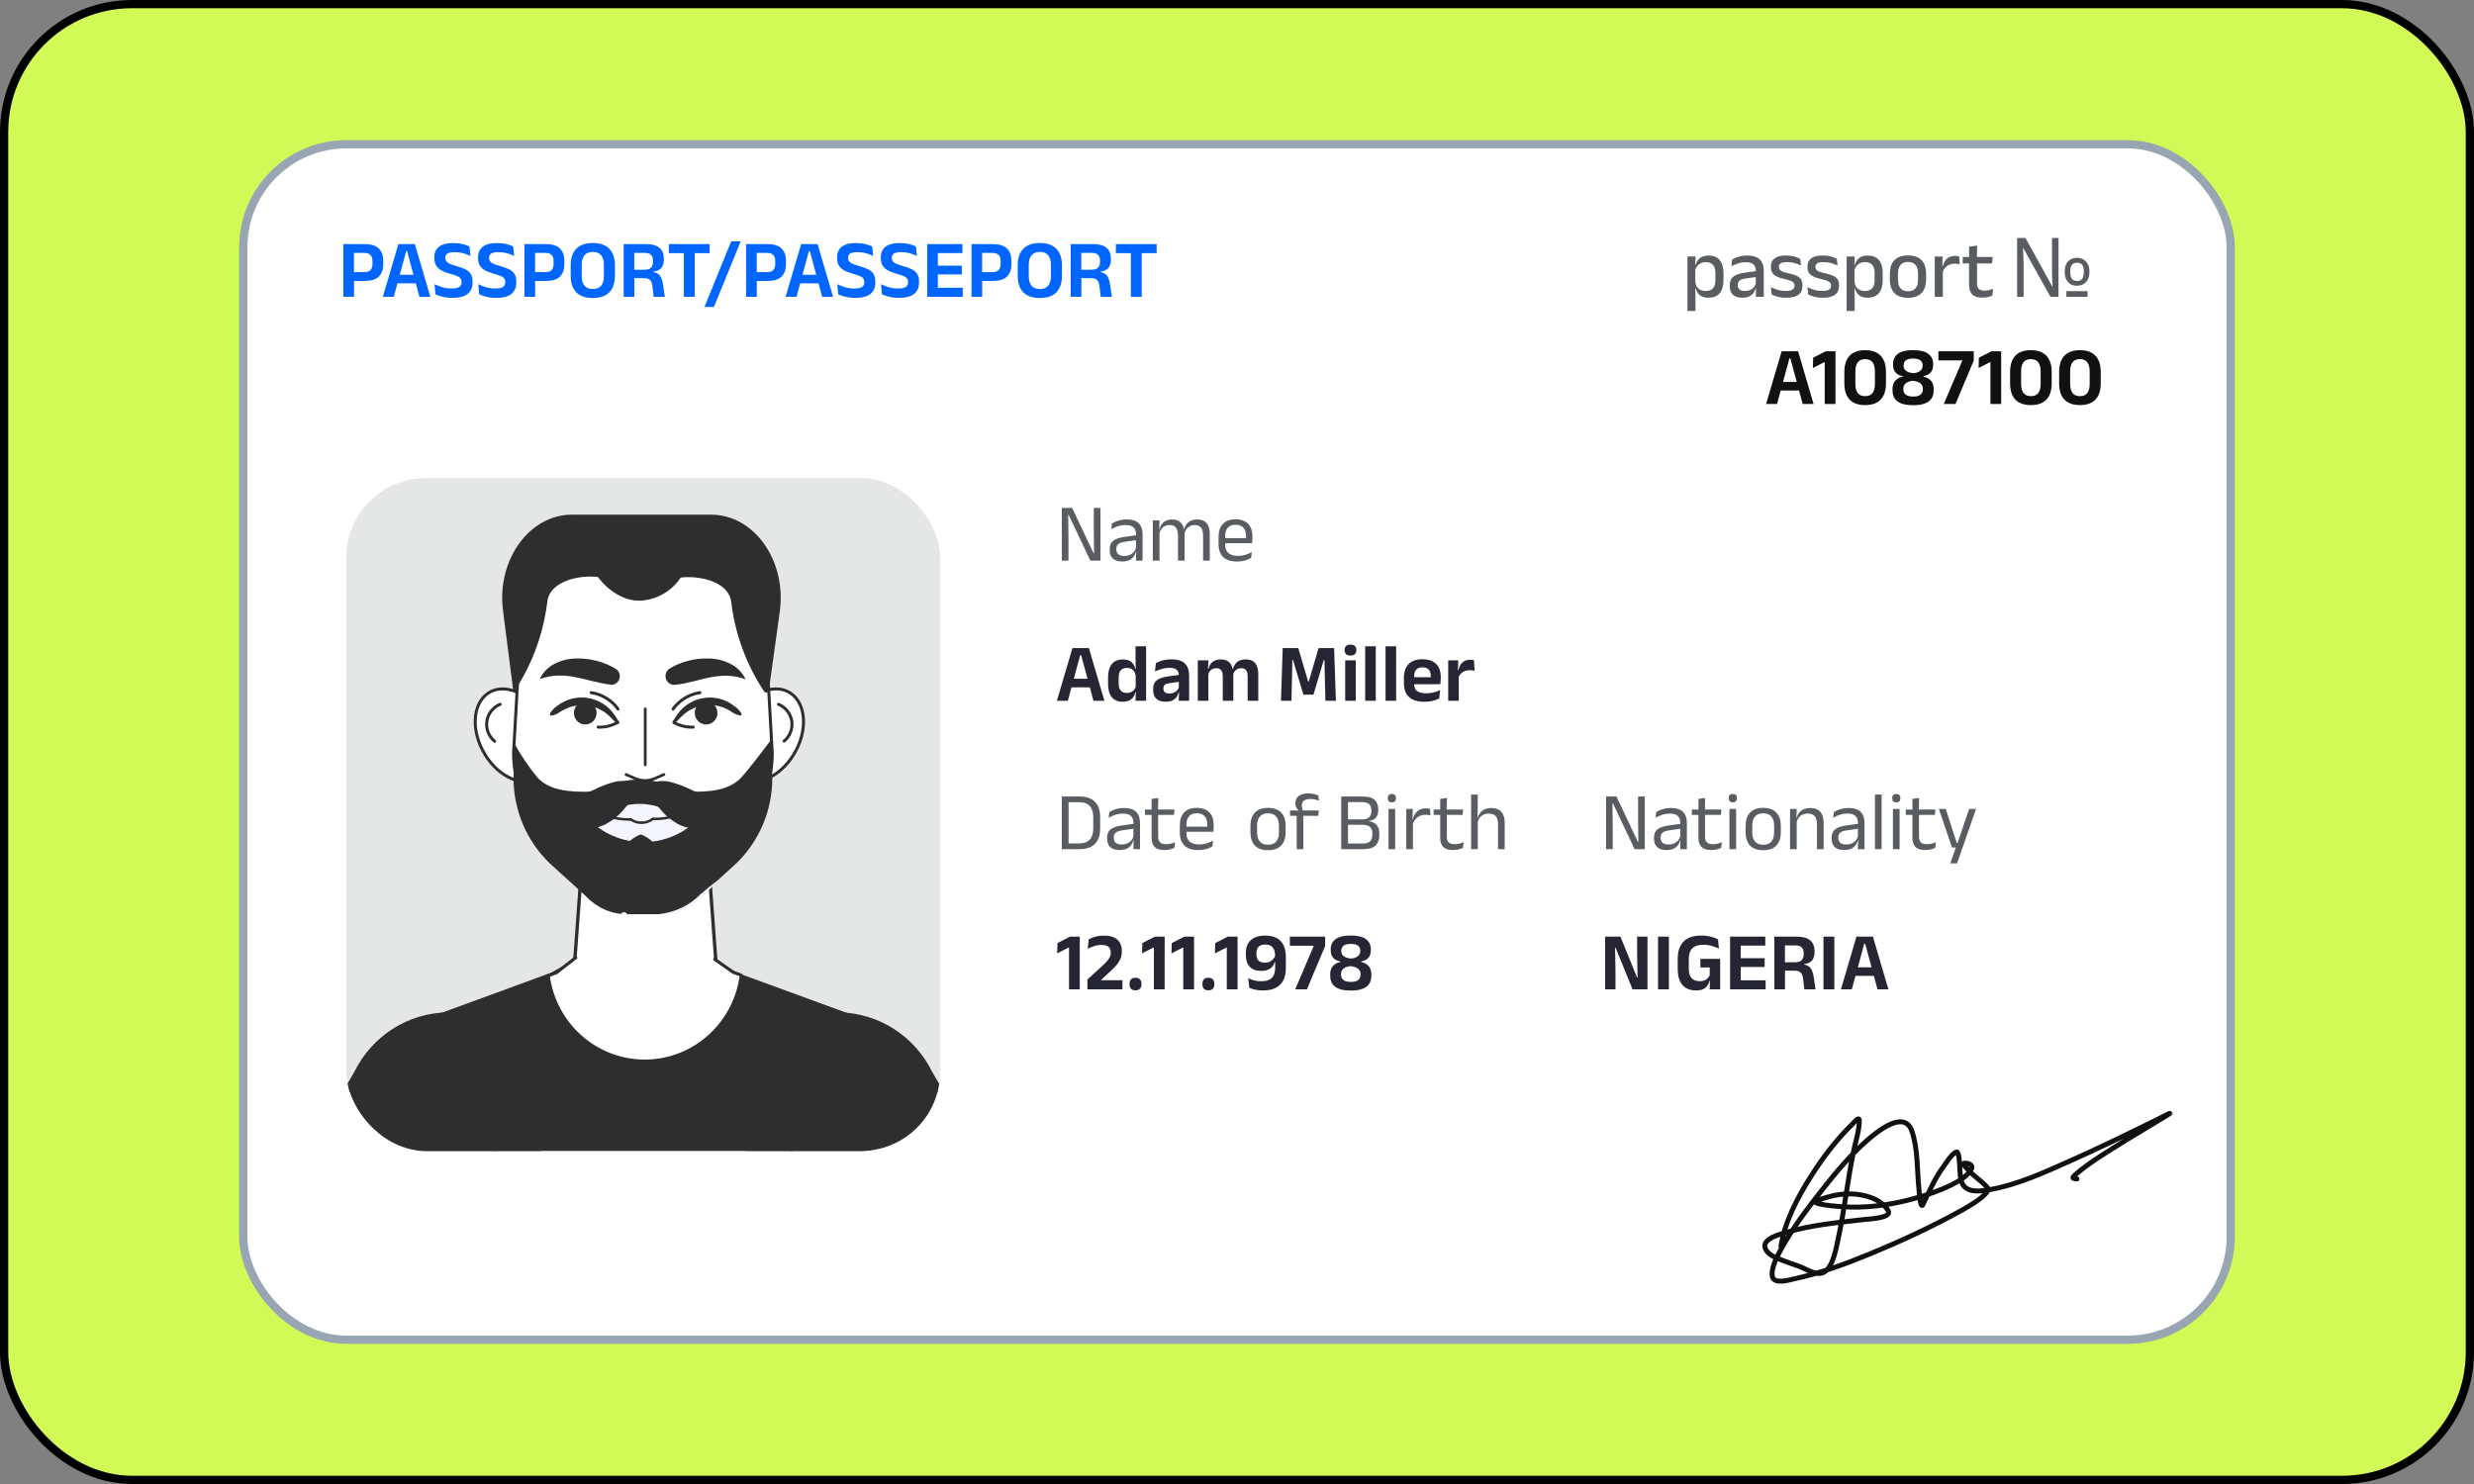
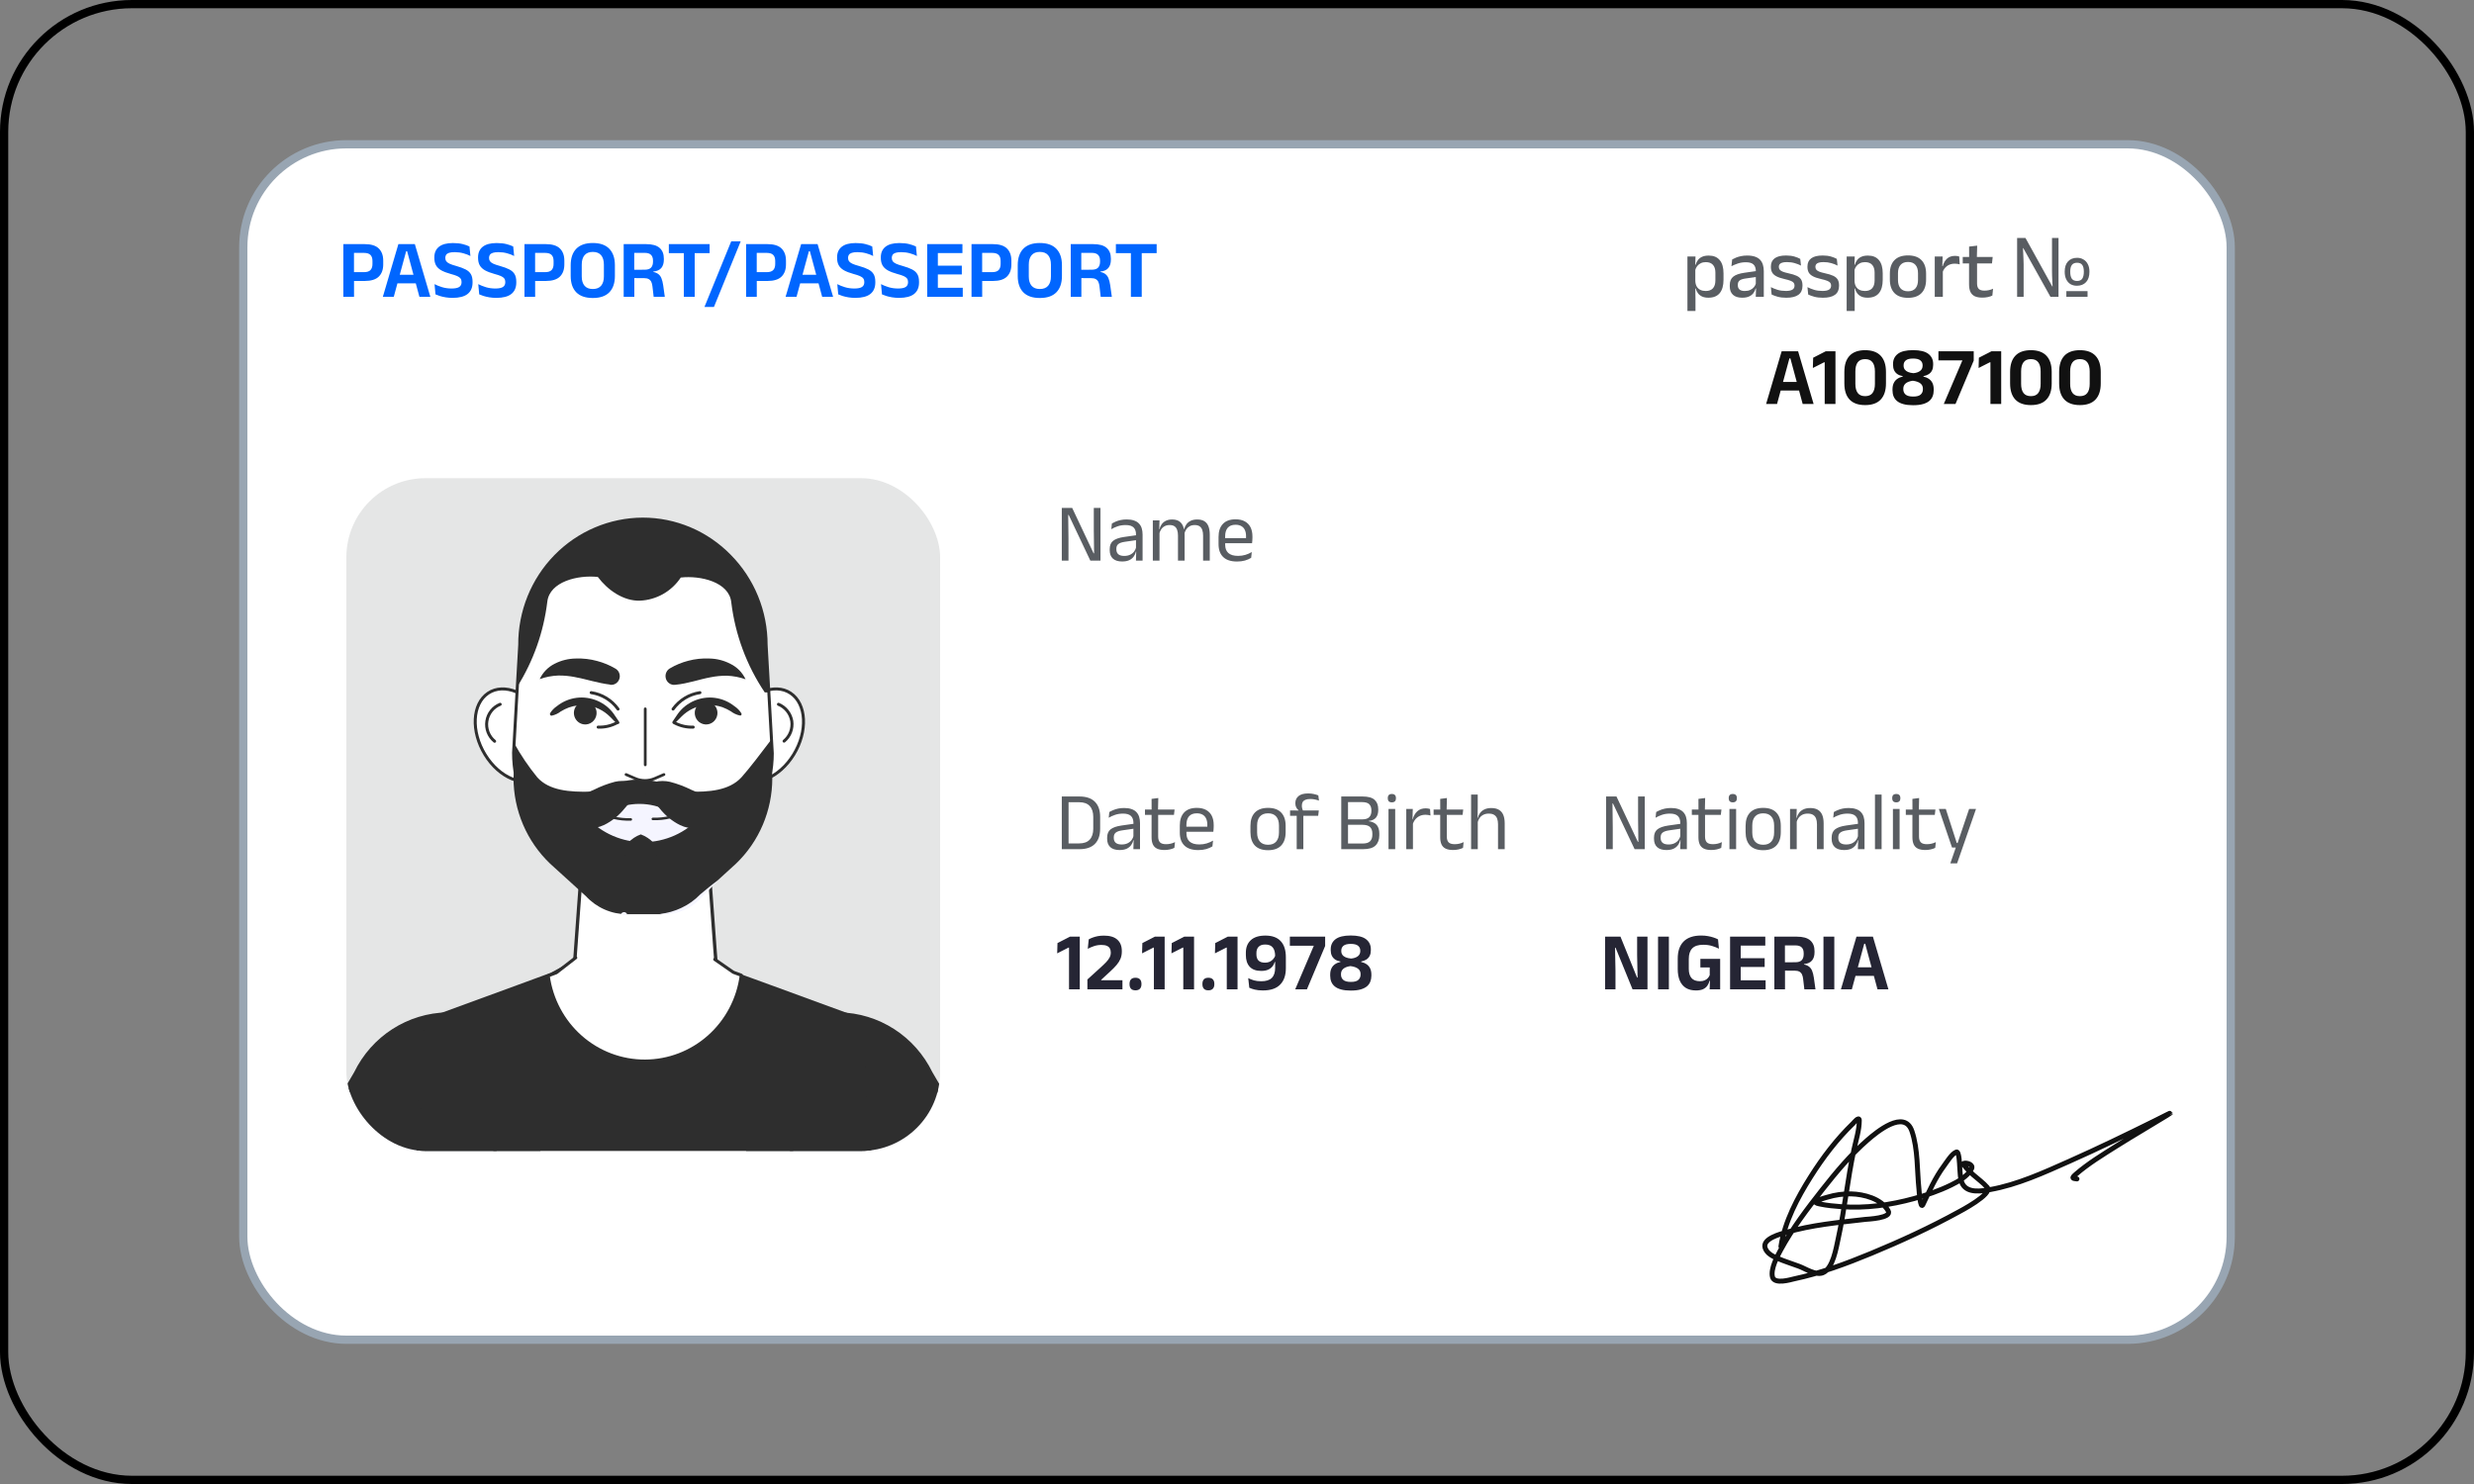
<svg xmlns="http://www.w3.org/2000/svg" width="300" height="180" viewBox="0 0 300 180" fill="none">
  <rect x="0" y="0" width="300" height="180" fill="#808080" stroke="none" />
-   <rect x="0.5" y="0.5" width="299" height="179" rx="15.5" fill="#D2FA57" />
  <rect x="0.5" y="0.5" width="299" height="179" rx="15.5" stroke="black" />
  <rect x="29.5" y="17.5" width="241" height="145" rx="12.5" fill="white" />
  <rect x="29.5" y="17.5" width="241" height="145" rx="12.5" stroke="#98A5B2" />
  <g clip-path="url(#clip0_29115_54514)">
    <rect x="42" y="58" width="72" height="81.6" rx="9.6" fill="#E5E6E6" />
-     <path d="M84.813 92.769H70.642C66.474 92.769 62.927 89.128 62.291 84.197L60.997 74.063C60.211 67.941 64.169 62.426 69.347 62.426H86.227C91.465 62.426 95.415 68.032 94.555 74.192L93.148 84.326C92.467 89.196 88.943 92.769 84.813 92.769Z" fill="#2E2E2E" />
    <path d="M89.212 86.822C87.484 89.644 87.648 92.989 89.586 94.286C91.524 95.584 94.502 94.355 96.238 91.533C97.974 88.711 97.802 85.373 95.864 84.076C93.926 82.779 90.948 84.008 89.212 86.822Z" fill="white" stroke="#2E2E2E" stroke-width="0.364" stroke-linecap="round" stroke-linejoin="round" />
    <path d="M94.397 85.426C94.815 85.597 95.183 85.874 95.466 86.23C95.749 86.585 95.937 87.009 96.013 87.459C96.078 87.912 96.026 88.375 95.863 88.802C95.699 89.229 95.428 89.605 95.078 89.894" stroke="#2E2E2E" stroke-width="0.364" stroke-linecap="round" stroke-linejoin="round" />
    <path d="M65.838 86.822C67.566 89.644 67.402 92.989 65.464 94.286C63.526 95.584 60.548 94.355 58.82 91.533C57.091 88.711 57.256 85.373 59.194 84.076C61.132 82.779 64.102 84.008 65.838 86.822Z" fill="white" stroke="#2E2E2E" stroke-width="0.364" stroke-linecap="round" stroke-linejoin="round" />
    <path d="M60.652 85.426C60.229 85.593 59.858 85.87 59.574 86.229C59.291 86.588 59.106 87.016 59.038 87.471C58.969 87.925 59.02 88.39 59.185 88.818C59.351 89.246 59.624 89.623 59.978 89.909" stroke="#2E2E2E" stroke-width="0.364" stroke-linecap="round" stroke-linejoin="round" />
    <path d="M87.162 120.836C87.181 122.02 86.971 123.195 86.542 124.296C86.114 125.397 85.476 126.402 84.664 127.253C83.853 128.104 82.884 128.784 81.813 129.256C80.742 129.727 79.59 129.98 78.423 130C77.255 130.02 76.096 129.806 75.01 129.372C73.924 128.937 72.933 128.29 72.093 127.468C71.254 126.645 70.583 125.663 70.118 124.577C69.653 123.491 69.404 122.323 69.384 121.14C69.377 121.039 69.377 120.937 69.384 120.836L70.364 107.41L70.619 104.004L71.112 97.336H85.418L86.167 107.88L86.728 115.557L87.162 120.836Z" fill="white" stroke="#2E2E2E" stroke-width="0.407" stroke-linecap="round" stroke-linejoin="round" />
    <path d="M93.648 91.381C93.645 93.316 93.254 95.231 92.499 97.008C91.744 98.785 90.641 100.388 89.256 101.72L85.014 105.581C84.379 106.294 83.605 106.865 82.741 107.257C81.876 107.649 80.94 107.853 79.993 107.857H76.035C75.1 107.857 74.174 107.662 73.316 107.285C72.458 106.908 71.685 106.357 71.045 105.665L66.712 101.728C65.311 100.391 64.195 98.777 63.431 96.986C62.668 95.194 62.275 93.264 62.276 91.313L62.343 90.122L62.732 83.295L63.024 78.227C63.012 76.232 63.389 74.254 64.132 72.406C64.875 70.558 65.971 68.877 67.356 67.46C68.742 66.042 70.389 64.915 72.204 64.144C74.02 63.373 75.967 62.972 77.936 62.965C79.9 62.964 81.844 63.358 83.656 64.125C85.469 64.892 87.113 66.016 88.493 67.433C89.891 68.849 91 70.53 91.757 72.381C92.513 74.232 92.901 76.216 92.9 78.22L93.229 83.985L93.551 89.674L93.648 91.381Z" fill="white" stroke="#2E2E2E" stroke-width="0.364" stroke-linecap="round" stroke-linejoin="round" />
    <path d="M93.2 83.985H92.736C90.539 80.72 89.146 76.969 88.673 73.046C88.411 70.604 84.969 69.784 82.553 70.05C82.001 70.881 81.263 71.568 80.4 72.056C79.537 72.543 78.572 72.818 77.585 72.857C75.617 72.917 73.686 71.582 72.497 69.982C70.095 69.716 66.66 70.535 66.369 72.971C65.928 76.642 64.683 80.167 62.725 83.287L63.017 78.22C63.006 76.224 63.383 74.246 64.128 72.399C64.872 70.552 65.969 68.871 67.355 67.454C68.74 66.037 70.388 64.911 72.204 64.141C74.02 63.37 75.968 62.971 77.936 62.965C79.9 62.964 81.845 63.358 83.657 64.125C85.469 64.892 87.113 66.017 88.494 67.433C89.892 68.849 91.001 70.53 91.757 72.381C92.513 74.232 92.902 76.216 92.901 78.22L93.2 83.985Z" fill="#2E2E2E" />
    <path d="M93.649 91.381L93.552 89.674C92.355 91.252 90.926 93.148 89.908 94.286C88.412 95.91 85.942 96.084 83.436 96.023C82.606 95.935 81.799 95.691 81.057 95.303C79.946 94.808 78.746 94.552 77.533 94.552C76.319 94.552 75.119 94.808 74.008 95.303C73.261 95.691 72.449 95.935 71.614 96.023C69.115 96.084 66.601 95.91 65.15 94.286C64.091 92.986 63.15 91.592 62.336 90.122L62.269 91.313C62.273 91.981 62.324 92.647 62.419 93.308L62.336 93.156L62.269 94.355C62.269 96.305 62.664 98.235 63.428 100.025C64.192 101.815 65.311 103.427 66.713 104.762L71.046 108.699C71.686 109.391 72.459 109.942 73.317 110.319C74.175 110.696 75.101 110.891 76.036 110.891H79.994C80.941 110.886 81.876 110.681 82.741 110.289C83.605 109.897 84.379 109.327 85.015 108.616L89.257 104.747C90.641 103.418 91.744 101.817 92.499 100.042C93.254 98.267 93.645 96.356 93.649 94.423L93.567 92.906C93.62 92.399 93.648 91.89 93.649 91.381Z" fill="#2E2E2E" />
    <path d="M79.994 110.861C80.918 110.762 81.818 110.506 82.657 110.103C83.497 109.71 84.257 109.165 84.902 108.494C85.591 107.91 86.294 107.326 87.035 106.795C86.436 107.485 85.793 108.13 85.134 108.767C84.505 109.507 83.71 110.084 82.815 110.448C81.921 110.812 80.953 110.954 79.994 110.861Z" fill="#F5F5FF" />
    <path d="M75.302 110.823C75.357 110.762 75.423 110.713 75.496 110.679C75.552 110.649 75.613 110.634 75.676 110.634C75.739 110.634 75.8 110.649 75.856 110.679C75.926 110.722 75.987 110.778 76.035 110.846C75.987 110.912 75.922 110.964 75.848 110.998C75.787 111.012 75.723 111.012 75.661 110.998C75.595 110.995 75.531 110.977 75.474 110.945C75.409 110.917 75.35 110.875 75.302 110.823Z" fill="#F5F5FF" />
    <path d="M84.917 99.081C84.045 100.038 82.989 100.805 81.813 101.332C80.637 101.859 79.367 102.137 78.082 102.147C76.796 102.157 75.522 101.899 74.339 101.39C73.156 100.881 72.088 100.131 71.202 99.187H71.621C72.465 99.08 73.28 98.801 74.015 98.367C75.106 97.803 76.314 97.508 77.539 97.508C78.764 97.508 79.972 97.803 81.063 98.367C81.794 98.8 82.603 99.078 83.443 99.187C83.936 99.2 84.43 99.164 84.917 99.081Z" fill="#F5F5FF" />
    <path d="M77.704 101.205C78.303 101.424 78.842 101.786 79.276 102.259C79.412 102.396 79.521 102.559 79.595 102.739C79.669 102.918 79.707 103.111 79.707 103.306C79.707 103.501 79.669 103.693 79.595 103.873C79.521 104.053 79.412 104.216 79.276 104.353C78.84 104.827 78.299 105.189 77.697 105.407C77.097 105.189 76.558 104.827 76.126 104.353C75.989 104.216 75.88 104.053 75.806 103.873C75.732 103.693 75.694 103.501 75.694 103.306C75.694 103.111 75.732 102.918 75.806 102.739C75.88 102.559 75.989 102.396 76.126 102.259C76.56 101.784 77.102 101.422 77.704 101.205Z" fill="#2E2E2E" />
    <path d="M81.213 81.08C81.915 80.664 82.671 80.35 83.458 80.147C84.293 79.926 85.155 79.834 86.017 79.874C86.916 79.888 87.8 80.114 88.598 80.534C89.392 80.927 90.03 81.583 90.409 82.392C89.686 82.137 88.93 81.991 88.164 81.96C87.494 81.953 86.824 82.017 86.167 82.149C84.82 82.392 83.451 82.908 81.902 83.059C81.764 83.081 81.624 83.074 81.49 83.04C81.355 83.005 81.228 82.944 81.118 82.859C81.007 82.774 80.914 82.668 80.844 82.546C80.774 82.424 80.73 82.289 80.712 82.149C80.683 81.941 80.716 81.728 80.805 81.538C80.894 81.348 81.036 81.189 81.213 81.08Z" fill="#2E2E2E" />
    <path d="M73.986 83.037C72.445 82.847 71.068 82.369 69.721 82.126C69.051 81.991 68.369 81.927 67.686 81.937C66.921 81.968 66.165 82.114 65.442 82.369C65.823 81.562 66.46 80.907 67.252 80.511C68.057 80.098 68.946 79.88 69.849 79.874C70.706 79.844 71.564 79.943 72.392 80.169C73.18 80.374 73.935 80.688 74.637 81.102C74.846 81.225 75.007 81.417 75.091 81.647C75.176 81.876 75.179 82.128 75.1 82.359C75.022 82.591 74.866 82.787 74.66 82.915C74.454 83.043 74.21 83.094 73.971 83.059L73.986 83.037Z" fill="#2E2E2E" />
    <path d="M81.527 87.565C81.744 87.232 81.969 86.905 82.201 86.572C82.451 86.228 82.745 85.919 83.076 85.654C83.757 85.118 84.564 84.773 85.418 84.652C86.278 84.533 87.155 84.651 87.954 84.994C88.348 85.164 88.718 85.386 89.054 85.654C89.4 85.879 89.692 86.179 89.907 86.534C89.928 86.578 89.931 86.629 89.916 86.676C89.901 86.722 89.868 86.761 89.825 86.784C89.788 86.795 89.749 86.795 89.713 86.784C89.316 86.699 88.942 86.526 88.62 86.276C88.312 86.085 87.986 85.925 87.648 85.798C86.971 85.556 86.252 85.463 85.538 85.525C84.445 85.64 83.424 86.13 82.642 86.913C82.365 87.194 82.088 87.482 81.796 87.755C81.767 87.78 81.729 87.793 81.691 87.793C81.652 87.792 81.615 87.778 81.586 87.753C81.556 87.728 81.537 87.693 81.53 87.654C81.523 87.616 81.53 87.576 81.55 87.543L81.527 87.565Z" fill="#2E2E2E" />
    <path d="M84.251 86.352C84.275 86.078 84.379 85.818 84.548 85.603C84.718 85.389 84.946 85.23 85.204 85.147C85.462 85.063 85.739 85.058 85.999 85.134C86.26 85.209 86.493 85.36 86.669 85.569C86.845 85.778 86.956 86.035 86.989 86.307C87.022 86.58 86.975 86.857 86.853 87.102C86.731 87.348 86.541 87.551 86.306 87.688C86.071 87.824 85.801 87.887 85.531 87.869C85.348 87.856 85.169 87.807 85.005 87.724C84.841 87.64 84.695 87.525 84.576 87.383C84.457 87.242 84.367 87.078 84.311 86.901C84.255 86.724 84.235 86.537 84.251 86.352Z" fill="#2E2E2E" />
    <path d="M81.812 87.687C82.504 88.053 83.278 88.228 84.057 88.195" stroke="#2E2E2E" stroke-width="0.364" stroke-linecap="round" stroke-linejoin="round" />
    <path d="M81.618 86.003C82.002 85.469 82.489 85.018 83.047 84.677C83.606 84.335 84.227 84.111 84.872 84.015" stroke="#2E2E2E" stroke-width="0.364" stroke-linecap="round" stroke-linejoin="round" />
    <path d="M74.816 87.778C74.524 87.505 74.248 87.216 73.971 86.936C73.189 86.153 72.168 85.663 71.075 85.548C70.361 85.486 69.641 85.579 68.965 85.821C68.626 85.948 68.3 86.108 67.992 86.299C67.67 86.549 67.297 86.722 66.9 86.807C66.851 86.813 66.802 86.8 66.763 86.771C66.724 86.741 66.698 86.697 66.691 86.648C66.679 86.611 66.679 86.571 66.691 86.534C66.902 86.181 67.188 85.88 67.528 85.654C67.865 85.386 68.235 85.164 68.628 84.994C69.439 84.644 70.33 84.525 71.202 84.653C72.053 84.774 72.858 85.12 73.537 85.654C73.867 85.919 74.162 86.228 74.412 86.572C74.644 86.906 74.868 87.232 75.085 87.565C75.105 87.599 75.112 87.639 75.105 87.677C75.098 87.716 75.079 87.751 75.049 87.776C75.02 87.801 74.983 87.815 74.944 87.816C74.906 87.816 74.868 87.803 74.839 87.778H74.816Z" fill="#2E2E2E" />
    <path d="M72.339 86.352C72.315 86.078 72.212 85.818 72.042 85.603C71.873 85.389 71.645 85.23 71.387 85.147C71.129 85.063 70.852 85.058 70.591 85.134C70.331 85.209 70.098 85.36 69.921 85.569C69.746 85.778 69.634 86.035 69.601 86.307C69.569 86.58 69.616 86.857 69.737 87.102C69.859 87.348 70.049 87.551 70.284 87.688C70.52 87.824 70.789 87.887 71.06 87.869C71.243 87.856 71.421 87.807 71.585 87.724C71.749 87.64 71.895 87.525 72.014 87.383C72.133 87.242 72.224 87.078 72.279 86.901C72.335 86.724 72.356 86.537 72.339 86.352Z" fill="#2E2E2E" />
    <path d="M74.778 87.687C74.087 88.053 73.313 88.228 72.534 88.195" stroke="#2E2E2E" stroke-width="0.364" stroke-linecap="round" stroke-linejoin="round" />
    <path d="M74.943 86.003C74.558 85.469 74.072 85.018 73.513 84.677C72.954 84.335 72.334 84.111 71.689 84.015" stroke="#2E2E2E" stroke-width="0.364" stroke-linecap="round" stroke-linejoin="round" />
    <path d="M78.243 92.769V85.98" stroke="#2E2E2E" stroke-width="0.334" stroke-linecap="round" stroke-linejoin="round" />
    <path d="M75.916 93.945L77.06 94.438C77.425 94.593 77.817 94.672 78.213 94.672C78.608 94.672 79 94.593 79.365 94.438L80.51 93.945" stroke="#2E2E2E" stroke-width="0.334" stroke-linecap="round" stroke-linejoin="round" />
    <path d="M79.163 99.331C80.584 99.379 81.991 99.036 83.234 98.337" stroke="#2E2E2E" stroke-width="0.305" stroke-linecap="round" stroke-linejoin="round" />
    <path d="M76.493 99.391C75.07 99.441 73.66 99.097 72.415 98.398" stroke="#2E2E2E" stroke-width="0.305" stroke-linecap="round" stroke-linejoin="round" />
-     <path d="M76.492 99.392C76.888 99.664 77.358 99.805 77.837 99.794C78.316 99.783 78.779 99.621 79.163 99.331" stroke="#2E2E2E" stroke-width="0.305" stroke-linecap="round" stroke-linejoin="round" />
    <path d="M77.861 96.061C78.02 95.754 78.243 95.485 78.514 95.273C78.785 95.061 79.099 94.911 79.432 94.832C80.028 94.696 80.647 94.696 81.243 94.832C82.139 95.064 83.009 95.389 83.839 95.803L84.588 96.122C84.82 96.24 85.076 96.302 85.336 96.304C85.994 96.357 86.959 96.016 88.194 95.902C88.172 96.6 88.013 97.287 87.725 97.921C87.437 98.556 87.027 99.125 86.518 99.596C85.955 100.105 85.242 100.411 84.49 100.469C83.795 100.517 83.1 100.384 82.47 100.082C81.515 99.605 80.675 98.921 80.008 98.079C79.709 97.73 79.432 97.389 79.118 97.04C78.773 96.626 78.344 96.293 77.861 96.061Z" fill="#2E2E2E" />
    <path d="M77.869 96.061C77.39 96.293 76.965 96.624 76.619 97.032C76.305 97.381 76.028 97.723 75.729 98.072C75.061 98.908 74.221 99.587 73.267 100.059C72.638 100.361 71.942 100.494 71.247 100.446C70.498 100.395 69.785 100.097 69.219 99.596C68.722 99.124 68.321 98.556 68.041 97.926C67.761 97.296 67.607 96.616 67.588 95.925C68.823 96.039 69.788 96.38 70.447 96.327C70.706 96.325 70.962 96.263 71.195 96.145L71.943 95.826C72.779 95.4 73.657 95.065 74.562 94.825C75.158 94.689 75.776 94.689 76.372 94.825C76.693 94.913 76.993 95.069 77.25 95.282C77.508 95.495 77.719 95.76 77.869 96.061Z" fill="#2E2E2E" />
    <path d="M109.414 173.519L106.219 165.653L103.66 159.349L101.506 154.039L96.769 142.372C94.278 136.235 96.769 129.476 102.104 127.565C103.025 127.251 103.991 127.095 104.962 127.102H105.224C109.392 127.261 113.455 130.394 115.041 135.188L118.872 146.567L120.585 151.657L128 173.656" fill="#F5F5FF" />
    <path d="M109.414 173.519L106.219 165.653L103.66 159.349L101.506 154.039L96.769 142.372C94.278 136.235 96.769 129.476 102.104 127.565C103.025 127.251 103.991 127.095 104.962 127.102H105.224C109.392 127.261 113.455 130.394 115.041 135.188L118.872 146.567L120.585 151.657L128 173.656" stroke="#2E2E2E" stroke-width="0.393" stroke-linecap="round" stroke-linejoin="round" />
    <path d="M119.305 140.734C116.799 140.256 111.748 141.439 106.339 143.912C100.929 146.385 96.814 149.381 95.452 151.589L90.963 140.916C87.97 133.891 91.202 125.866 97.921 123.469C99.161 123.023 100.467 122.795 101.782 122.793C104.137 122.838 106.434 123.539 108.422 124.818C110.411 126.096 112.014 127.905 113.058 130.045L119.305 140.734Z" fill="#2E2E2E" />
    <path d="M46.593 173.519L49.788 165.653L52.347 159.349L54.502 154.039L59.231 142.365C61.722 136.228 59.268 129.469 53.896 127.557C52.975 127.244 52.009 127.087 51.038 127.095H50.776C46.608 127.254 42.545 130.387 40.959 135.181L37.128 146.559L35.415 151.649L28 173.648" fill="#F5F5FF" />
    <path d="M46.593 173.519L49.788 165.653L52.347 159.349L54.502 154.039L59.231 142.365C61.722 136.228 59.268 129.469 53.896 127.557C52.975 127.244 52.009 127.087 51.038 127.095H50.776C46.608 127.254 42.545 130.387 40.959 135.181L37.128 146.559L35.415 151.649L28 173.648" stroke="#2E2E2E" stroke-width="0.393" stroke-linecap="round" stroke-linejoin="round" />
    <path d="M36.702 140.734C39.208 140.256 44.259 141.439 49.669 143.912C55.078 146.385 59.231 149.381 60.555 151.589L65.044 140.916C68 133.891 64.805 125.866 58.086 123.469C56.846 123.022 55.541 122.794 54.225 122.793C51.871 122.838 49.574 123.539 47.585 124.818C45.596 126.096 43.993 127.905 42.95 130.045L36.702 140.734Z" fill="#2E2E2E" />
    <path d="M106.593 173.898H49.503L49.795 165.417L50.005 159.296L50.274 151.778L51.12 127.512L51.247 123.901L53.087 123.226L63.794 119.304L65.859 118.545L66.885 118.166L69.556 116.71H70.364H85.814H86.136L89.137 118.113L90.154 118.485L92.219 119.236L103.241 123.271L104.939 123.901L105.059 127.519L105.515 141.189L105.859 151.634L106.106 159.19V159.227L106.331 166.055L106.593 173.898Z" fill="#2E2E2E" stroke="#2E2E2E" stroke-width="0.393" stroke-linecap="round" stroke-linejoin="round" />
    <path d="M86.675 116.368L88.92 117.931L89.893 118.288C89.521 121.164 88.132 123.806 85.984 125.722C83.835 127.639 81.074 128.7 78.213 128.708C75.351 128.717 72.584 127.672 70.425 125.768C68.266 123.864 66.862 121.23 66.474 118.356L67.461 117.984L69.811 116.164" fill="white" />
    <path d="M86.675 116.368L88.92 117.931L89.893 118.288C89.521 121.164 88.132 123.806 85.984 125.722C83.835 127.639 81.074 128.7 78.213 128.708C75.351 128.717 72.584 127.672 70.425 125.768C68.266 123.864 66.862 121.23 66.474 118.356L67.461 117.984L69.811 116.164" stroke="#2E2E2E" stroke-width="0.378" stroke-linecap="round" stroke-linejoin="round" />
  </g>
  <path d="M42.51 34.08V33.01H44.14C44.5 33.01 44.76 32.927 44.92 32.76C45.083 32.59 45.165 32.345 45.165 32.025V31.66C45.165 31.333 45.085 31.088 44.925 30.925C44.765 30.758 44.505 30.675 44.145 30.675H42.51V29.61H44.22C44.997 29.61 45.565 29.785 45.925 30.135C46.288 30.485 46.47 30.982 46.47 31.625V32.065C46.47 32.708 46.288 33.205 45.925 33.555C45.565 33.905 44.997 34.08 44.22 34.08H42.51ZM41.635 36V29.61H42.925V33.315L42.93 33.91V36H41.635ZM46.424 36L48.309 29.61H50.304L52.184 36H50.859L49.369 30.475H49.249L47.749 36H46.424ZM47.854 34.37V33.325H50.744V34.37H47.854ZM54.878 36.13C54.581 36.13 54.303 36.108 54.043 36.065C53.786 36.022 53.553 35.968 53.343 35.905C53.136 35.838 52.958 35.772 52.808 35.705L52.693 34.465C52.953 34.602 53.261 34.725 53.618 34.835C53.975 34.942 54.355 34.995 54.758 34.995C55.185 34.995 55.493 34.933 55.683 34.81C55.873 34.687 55.968 34.497 55.968 34.24V34.185C55.968 34.018 55.926 33.882 55.843 33.775C55.763 33.665 55.628 33.568 55.438 33.485C55.248 33.402 54.99 33.317 54.663 33.23C54.203 33.103 53.825 32.96 53.528 32.8C53.235 32.637 53.018 32.435 52.878 32.195C52.738 31.952 52.668 31.647 52.668 31.28V31.22C52.668 30.66 52.856 30.23 53.233 29.93C53.613 29.63 54.173 29.48 54.913 29.48C55.373 29.48 55.768 29.522 56.098 29.605C56.428 29.688 56.705 29.785 56.928 29.895L57.043 31.05C56.793 30.917 56.507 30.807 56.183 30.72C55.863 30.63 55.513 30.585 55.133 30.585C54.85 30.585 54.625 30.612 54.458 30.665C54.295 30.718 54.176 30.797 54.103 30.9C54.033 31.003 53.998 31.128 53.998 31.275V31.29C53.998 31.44 54.035 31.57 54.108 31.68C54.185 31.79 54.32 31.892 54.513 31.985C54.706 32.075 54.981 32.168 55.338 32.265C55.791 32.392 56.161 32.528 56.448 32.675C56.738 32.822 56.953 33.012 57.093 33.245C57.233 33.478 57.303 33.787 57.303 34.17V34.26C57.303 34.877 57.102 35.343 56.698 35.66C56.298 35.973 55.691 36.13 54.878 36.13ZM60.181 36.13C59.884 36.13 59.606 36.108 59.346 36.065C59.089 36.022 58.856 35.968 58.646 35.905C58.439 35.838 58.261 35.772 58.111 35.705L57.996 34.465C58.256 34.602 58.564 34.725 58.921 34.835C59.278 34.942 59.657 34.995 60.061 34.995C60.487 34.995 60.796 34.933 60.986 34.81C61.176 34.687 61.271 34.497 61.271 34.24V34.185C61.271 34.018 61.229 33.882 61.146 33.775C61.066 33.665 60.931 33.568 60.741 33.485C60.551 33.402 60.292 33.317 59.966 33.23C59.506 33.103 59.127 32.96 58.831 32.8C58.538 32.637 58.321 32.435 58.181 32.195C58.041 31.952 57.971 31.647 57.971 31.28V31.22C57.971 30.66 58.159 30.23 58.536 29.93C58.916 29.63 59.476 29.48 60.216 29.48C60.676 29.48 61.071 29.522 61.401 29.605C61.731 29.688 62.008 29.785 62.231 29.895L62.346 31.05C62.096 30.917 61.809 30.807 61.486 30.72C61.166 30.63 60.816 30.585 60.436 30.585C60.153 30.585 59.928 30.612 59.761 30.665C59.597 30.718 59.479 30.797 59.406 30.9C59.336 31.003 59.301 31.128 59.301 31.275V31.29C59.301 31.44 59.337 31.57 59.411 31.68C59.487 31.79 59.623 31.892 59.816 31.985C60.009 32.075 60.284 32.168 60.641 32.265C61.094 32.392 61.464 32.528 61.751 32.675C62.041 32.822 62.256 33.012 62.396 33.245C62.536 33.478 62.606 33.787 62.606 34.17V34.26C62.606 34.877 62.404 35.343 62.001 35.66C61.601 35.973 60.994 36.13 60.181 36.13ZM64.473 34.08V33.01H66.103C66.463 33.01 66.723 32.927 66.883 32.76C67.046 32.59 67.128 32.345 67.128 32.025V31.66C67.128 31.333 67.048 31.088 66.888 30.925C66.728 30.758 66.468 30.675 66.108 30.675H64.473V29.61H66.183C66.96 29.61 67.528 29.785 67.888 30.135C68.251 30.485 68.433 30.982 68.433 31.625V32.065C68.433 32.708 68.251 33.205 67.888 33.555C67.528 33.905 66.96 34.08 66.183 34.08H64.473ZM63.598 36V29.61H64.888V33.315L64.893 33.91V36H63.598ZM71.883 36.145C71 36.145 70.332 35.915 69.878 35.455C69.428 34.992 69.203 34.33 69.203 33.47V32.17C69.203 31.307 69.428 30.642 69.878 30.175C70.332 29.708 71 29.475 71.883 29.475C72.767 29.475 73.433 29.708 73.883 30.175C74.337 30.642 74.563 31.307 74.563 32.17V33.47C74.563 34.33 74.338 34.992 73.888 35.455C73.438 35.915 72.77 36.145 71.883 36.145ZM71.883 35.055C72.333 35.055 72.67 34.922 72.893 34.655C73.117 34.388 73.228 34.013 73.228 33.53V32.11C73.228 31.61 73.117 31.227 72.893 30.96C72.67 30.69 72.333 30.555 71.883 30.555C71.437 30.555 71.102 30.69 70.878 30.96C70.655 31.227 70.543 31.61 70.543 32.11V33.53C70.543 34.013 70.655 34.388 70.878 34.655C71.102 34.922 71.437 35.055 71.883 35.055ZM79.264 36L79.119 34.755C79.096 34.532 79.049 34.345 78.979 34.195C78.909 34.045 78.804 33.932 78.664 33.855C78.524 33.775 78.331 33.735 78.084 33.735L76.539 33.73V32.72L78.164 32.715C78.528 32.715 78.787 32.632 78.944 32.465C79.104 32.295 79.184 32.053 79.184 31.74V31.62C79.184 31.31 79.104 31.075 78.944 30.915C78.787 30.752 78.524 30.67 78.154 30.67H76.524V29.61H78.339C79.089 29.61 79.636 29.762 79.979 30.065C80.326 30.368 80.499 30.8 80.499 31.36V31.5C80.499 31.92 80.397 32.253 80.194 32.5C79.991 32.747 79.668 32.893 79.224 32.94V33.12L78.859 32.94C79.239 32.967 79.532 33.047 79.739 33.18C79.949 33.313 80.103 33.498 80.199 33.735C80.296 33.968 80.369 34.258 80.419 34.605L80.614 36H79.264ZM75.629 36V29.61H76.909V33.08L76.919 33.565V36H75.629ZM82.924 36V29.855H84.239V36H82.924ZM81.104 30.705V29.61H86.049V30.705H81.104ZM85.424 37.23L88.669 29.27H89.819L86.574 37.23H85.424ZM91.348 34.08V33.01H92.978C93.338 33.01 93.598 32.927 93.758 32.76C93.921 32.59 94.003 32.345 94.003 32.025V31.66C94.003 31.333 93.923 31.088 93.763 30.925C93.603 30.758 93.343 30.675 92.983 30.675H91.348V29.61H93.058C93.835 29.61 94.403 29.785 94.763 30.135C95.126 30.485 95.308 30.982 95.308 31.625V32.065C95.308 32.708 95.126 33.205 94.763 33.555C94.403 33.905 93.835 34.08 93.058 34.08H91.348ZM90.473 36V29.61H91.763V33.315L91.768 33.91V36H90.473ZM95.262 36L97.147 29.61H99.142L101.022 36H99.697L98.207 30.475H98.087L96.587 36H95.262ZM96.692 34.37V33.325H99.582V34.37H96.692ZM103.716 36.13C103.419 36.13 103.141 36.108 102.881 36.065C102.624 36.022 102.391 35.968 102.181 35.905C101.974 35.838 101.796 35.772 101.646 35.705L101.531 34.465C101.791 34.602 102.099 34.725 102.456 34.835C102.813 34.942 103.193 34.995 103.596 34.995C104.023 34.995 104.331 34.933 104.521 34.81C104.711 34.687 104.806 34.497 104.806 34.24V34.185C104.806 34.018 104.764 33.882 104.681 33.775C104.601 33.665 104.466 33.568 104.276 33.485C104.086 33.402 103.828 33.317 103.501 33.23C103.041 33.103 102.663 32.96 102.366 32.8C102.073 32.637 101.856 32.435 101.716 32.195C101.576 31.952 101.506 31.647 101.506 31.28V31.22C101.506 30.66 101.694 30.23 102.071 29.93C102.451 29.63 103.011 29.48 103.751 29.48C104.211 29.48 104.606 29.522 104.936 29.605C105.266 29.688 105.543 29.785 105.766 29.895L105.881 31.05C105.631 30.917 105.344 30.807 105.021 30.72C104.701 30.63 104.351 30.585 103.971 30.585C103.688 30.585 103.463 30.612 103.296 30.665C103.133 30.718 103.014 30.797 102.941 30.9C102.871 31.003 102.836 31.128 102.836 31.275V31.29C102.836 31.44 102.873 31.57 102.946 31.68C103.023 31.79 103.158 31.892 103.351 31.985C103.544 32.075 103.819 32.168 104.176 32.265C104.629 32.392 104.999 32.528 105.286 32.675C105.576 32.822 105.791 33.012 105.931 33.245C106.071 33.478 106.141 33.787 106.141 34.17V34.26C106.141 34.877 105.939 35.343 105.536 35.66C105.136 35.973 104.529 36.13 103.716 36.13ZM109.019 36.13C108.722 36.13 108.444 36.108 108.184 36.065C107.927 36.022 107.694 35.968 107.484 35.905C107.277 35.838 107.099 35.772 106.949 35.705L106.834 34.465C107.094 34.602 107.402 34.725 107.759 34.835C108.115 34.942 108.495 34.995 108.899 34.995C109.325 34.995 109.634 34.933 109.824 34.81C110.014 34.687 110.109 34.497 110.109 34.24V34.185C110.109 34.018 110.067 33.882 109.984 33.775C109.904 33.665 109.769 33.568 109.579 33.485C109.389 33.402 109.13 33.317 108.804 33.23C108.344 33.103 107.965 32.96 107.669 32.8C107.375 32.637 107.159 32.435 107.019 32.195C106.879 31.952 106.809 31.647 106.809 31.28V31.22C106.809 30.66 106.997 30.23 107.374 29.93C107.754 29.63 108.314 29.48 109.054 29.48C109.514 29.48 109.909 29.522 110.239 29.605C110.569 29.688 110.845 29.785 111.069 29.895L111.184 31.05C110.934 30.917 110.647 30.807 110.324 30.72C110.004 30.63 109.654 30.585 109.274 30.585C108.99 30.585 108.765 30.612 108.599 30.665C108.435 30.718 108.317 30.797 108.244 30.9C108.174 31.003 108.139 31.128 108.139 31.275V31.29C108.139 31.44 108.175 31.57 108.249 31.68C108.325 31.79 108.46 31.892 108.654 31.985C108.847 32.075 109.122 32.168 109.479 32.265C109.932 32.392 110.302 32.528 110.589 32.675C110.879 32.822 111.094 33.012 111.234 33.245C111.374 33.478 111.444 33.787 111.444 34.17V34.26C111.444 34.877 111.242 35.343 110.839 35.66C110.439 35.973 109.832 36.13 109.019 36.13ZM112.436 36V29.61H113.726V36H112.436ZM112.821 36V34.905H116.746V36H112.821ZM113.186 33.285V32.22H116.631V33.285H113.186ZM112.816 30.695V29.61H116.706V30.695H112.816ZM118.682 34.08V33.01H120.312C120.672 33.01 120.932 32.927 121.092 32.76C121.255 32.59 121.337 32.345 121.337 32.025V31.66C121.337 31.333 121.257 31.088 121.097 30.925C120.937 30.758 120.677 30.675 120.317 30.675H118.682V29.61H120.392C121.169 29.61 121.737 29.785 122.097 30.135C122.46 30.485 122.642 30.982 122.642 31.625V32.065C122.642 32.708 122.46 33.205 122.097 33.555C121.737 33.905 121.169 34.08 120.392 34.08H118.682ZM117.807 36V29.61H119.097V33.315L119.102 33.91V36H117.807ZM126.092 36.145C125.209 36.145 124.541 35.915 124.087 35.455C123.637 34.992 123.412 34.33 123.412 33.47V32.17C123.412 31.307 123.637 30.642 124.087 30.175C124.541 29.708 125.209 29.475 126.092 29.475C126.976 29.475 127.642 29.708 128.092 30.175C128.546 30.642 128.772 31.307 128.772 32.17V33.47C128.772 34.33 128.547 34.992 128.097 35.455C127.647 35.915 126.979 36.145 126.092 36.145ZM126.092 35.055C126.542 35.055 126.879 34.922 127.102 34.655C127.326 34.388 127.437 34.013 127.437 33.53V32.11C127.437 31.61 127.326 31.227 127.102 30.96C126.879 30.69 126.542 30.555 126.092 30.555C125.646 30.555 125.311 30.69 125.087 30.96C124.864 31.227 124.752 31.61 124.752 32.11V33.53C124.752 34.013 124.864 34.388 125.087 34.655C125.311 34.922 125.646 35.055 126.092 35.055ZM133.473 36L133.328 34.755C133.305 34.532 133.258 34.345 133.188 34.195C133.118 34.045 133.013 33.932 132.873 33.855C132.733 33.775 132.54 33.735 132.293 33.735L130.748 33.73V32.72L132.373 32.715C132.736 32.715 132.996 32.632 133.153 32.465C133.313 32.295 133.393 32.053 133.393 31.74V31.62C133.393 31.31 133.313 31.075 133.153 30.915C132.996 30.752 132.733 30.67 132.363 30.67H130.733V29.61H132.548C133.298 29.61 133.845 29.762 134.188 30.065C134.535 30.368 134.708 30.8 134.708 31.36V31.5C134.708 31.92 134.606 32.253 134.403 32.5C134.2 32.747 133.876 32.893 133.433 32.94V33.12L133.068 32.94C133.448 32.967 133.741 33.047 133.948 33.18C134.158 33.313 134.311 33.498 134.408 33.735C134.505 33.968 134.578 34.258 134.628 34.605L134.823 36H133.473ZM129.838 36V29.61H131.118V33.08L131.128 33.565V36H129.838ZM137.133 36V29.855H138.448V36H137.133ZM135.313 30.705V29.61H140.258V30.705H135.313Z" fill="#0066FF" />
  <path d="M207.165 36.11C206.875 36.11 206.625 36.065 206.415 35.975C206.208 35.882 206.04 35.752 205.91 35.585C205.78 35.415 205.685 35.218 205.625 34.995H205.3L205.575 34.07C205.585 34.343 205.643 34.572 205.75 34.755C205.857 34.935 206.003 35.07 206.19 35.16C206.38 35.25 206.598 35.295 206.845 35.295C207.222 35.295 207.51 35.187 207.71 34.97C207.91 34.75 208.01 34.428 208.01 34.005V33.07C208.01 32.653 207.91 32.337 207.71 32.12C207.513 31.903 207.225 31.795 206.845 31.795C206.618 31.795 206.417 31.838 206.24 31.925C206.063 32.012 205.917 32.13 205.8 32.28C205.687 32.427 205.607 32.595 205.56 32.785L205.33 32.115H205.615C205.672 31.908 205.762 31.722 205.885 31.555C206.008 31.385 206.177 31.25 206.39 31.15C206.607 31.05 206.878 31 207.205 31C207.788 31 208.232 31.183 208.535 31.55C208.842 31.917 208.995 32.452 208.995 33.155V33.93C208.995 34.64 208.842 35.182 208.535 35.555C208.228 35.925 207.772 36.11 207.165 36.11ZM204.62 37.72V31.11H205.6L205.56 32.255L205.575 32.545V34.595L205.57 34.785L205.595 36.17V37.72H204.62ZM212.905 36L212.945 34.84L212.91 34.69V33.15L212.915 32.905C212.915 32.528 212.818 32.252 212.625 32.075C212.435 31.898 212.128 31.81 211.705 31.81C211.362 31.81 211.043 31.858 210.75 31.955C210.457 32.052 210.192 32.163 209.955 32.29L210.045 31.47C210.178 31.393 210.335 31.318 210.515 31.245C210.695 31.172 210.898 31.112 211.125 31.065C211.352 31.018 211.6 30.995 211.87 30.995C212.24 30.995 212.553 31.04 212.81 31.13C213.067 31.217 213.273 31.343 213.43 31.51C213.587 31.677 213.7 31.877 213.77 32.11C213.843 32.343 213.88 32.603 213.88 32.89V36H212.905ZM211.25 36.11C210.767 36.11 210.397 35.992 210.14 35.755C209.883 35.515 209.755 35.175 209.755 34.735V34.585C209.755 34.118 209.898 33.773 210.185 33.55C210.475 33.323 210.93 33.167 211.55 33.08L213.02 32.87L213.075 33.58L211.665 33.78C211.328 33.827 211.088 33.908 210.945 34.025C210.802 34.138 210.73 34.307 210.73 34.53V34.6C210.73 34.823 210.798 34.995 210.935 35.115C211.075 35.235 211.287 35.295 211.57 35.295C211.83 35.295 212.053 35.252 212.24 35.165C212.427 35.078 212.578 34.963 212.695 34.82C212.812 34.673 212.892 34.512 212.935 34.335L213.07 34.99H212.89C212.837 35.19 212.748 35.375 212.625 35.545C212.502 35.715 212.328 35.852 212.105 35.955C211.885 36.058 211.6 36.11 211.25 36.11ZM216.61 36.115C216.217 36.115 215.872 36.075 215.575 35.995C215.278 35.912 215.03 35.822 214.83 35.725L214.74 34.83C214.987 34.953 215.258 35.062 215.555 35.155C215.852 35.245 216.185 35.29 216.555 35.29C216.912 35.29 217.175 35.238 217.345 35.135C217.518 35.028 217.605 34.872 217.605 34.665V34.625C217.605 34.492 217.57 34.382 217.5 34.295C217.43 34.205 217.305 34.125 217.125 34.055C216.948 33.985 216.697 33.913 216.37 33.84C215.96 33.747 215.637 33.637 215.4 33.51C215.163 33.383 214.993 33.228 214.89 33.045C214.79 32.858 214.74 32.635 214.74 32.375V32.33C214.74 31.89 214.893 31.557 215.2 31.33C215.507 31.103 215.967 30.99 216.58 30.99C216.967 30.99 217.303 31.032 217.59 31.115C217.877 31.198 218.113 31.293 218.3 31.4L218.39 32.215C218.167 32.095 217.912 31.995 217.625 31.915C217.342 31.832 217.027 31.79 216.68 31.79C216.443 31.79 216.253 31.813 216.11 31.86C215.967 31.903 215.863 31.967 215.8 32.05C215.737 32.13 215.705 32.227 215.705 32.34V32.375C215.705 32.498 215.738 32.607 215.805 32.7C215.872 32.79 215.99 32.872 216.16 32.945C216.333 33.015 216.573 33.083 216.88 33.15C217.293 33.237 217.623 33.338 217.87 33.455C218.117 33.572 218.295 33.722 218.405 33.905C218.515 34.085 218.57 34.318 218.57 34.605V34.68C218.57 35.157 218.407 35.515 218.08 35.755C217.753 35.995 217.263 36.115 216.61 36.115ZM221.044 36.115C220.65 36.115 220.305 36.075 220.009 35.995C219.712 35.912 219.464 35.822 219.264 35.725L219.174 34.83C219.42 34.953 219.692 35.062 219.989 35.155C220.285 35.245 220.619 35.29 220.989 35.29C221.345 35.29 221.609 35.238 221.779 35.135C221.952 35.028 222.039 34.872 222.039 34.665V34.625C222.039 34.492 222.004 34.382 221.934 34.295C221.864 34.205 221.739 34.125 221.559 34.055C221.382 33.985 221.13 33.913 220.804 33.84C220.394 33.747 220.07 33.637 219.834 33.51C219.597 33.383 219.427 33.228 219.324 33.045C219.224 32.858 219.174 32.635 219.174 32.375V32.33C219.174 31.89 219.327 31.557 219.634 31.33C219.94 31.103 220.4 30.99 221.014 30.99C221.4 30.99 221.737 31.032 222.024 31.115C222.31 31.198 222.547 31.293 222.734 31.4L222.824 32.215C222.6 32.095 222.345 31.995 222.059 31.915C221.775 31.832 221.46 31.79 221.114 31.79C220.877 31.79 220.687 31.813 220.544 31.86C220.4 31.903 220.297 31.967 220.234 32.05C220.17 32.13 220.139 32.227 220.139 32.34V32.375C220.139 32.498 220.172 32.607 220.239 32.7C220.305 32.79 220.424 32.872 220.594 32.945C220.767 33.015 221.007 33.083 221.314 33.15C221.727 33.237 222.057 33.338 222.304 33.455C222.55 33.572 222.729 33.722 222.839 33.905C222.949 34.085 223.004 34.318 223.004 34.605V34.68C223.004 35.157 222.84 35.515 222.514 35.755C222.187 35.995 221.697 36.115 221.044 36.115ZM226.472 36.11C226.182 36.11 225.932 36.065 225.722 35.975C225.515 35.882 225.347 35.752 225.217 35.585C225.087 35.415 224.992 35.218 224.932 34.995H224.607L224.882 34.07C224.892 34.343 224.95 34.572 225.057 34.755C225.163 34.935 225.31 35.07 225.497 35.16C225.687 35.25 225.905 35.295 226.152 35.295C226.528 35.295 226.817 35.187 227.017 34.97C227.217 34.75 227.317 34.428 227.317 34.005V33.07C227.317 32.653 227.217 32.337 227.017 32.12C226.82 31.903 226.532 31.795 226.152 31.795C225.925 31.795 225.723 31.838 225.547 31.925C225.37 32.012 225.223 32.13 225.107 32.28C224.993 32.427 224.913 32.595 224.867 32.785L224.637 32.115H224.922C224.978 31.908 225.068 31.722 225.192 31.555C225.315 31.385 225.483 31.25 225.697 31.15C225.913 31.05 226.185 31 226.512 31C227.095 31 227.538 31.183 227.842 31.55C228.148 31.917 228.302 32.452 228.302 33.155V33.93C228.302 34.64 228.148 35.182 227.842 35.555C227.535 35.925 227.078 36.11 226.472 36.11ZM223.927 37.72V31.11H224.907L224.867 32.255L224.882 32.545V34.595L224.877 34.785L224.902 36.17V37.72H223.927ZM231.366 36.125C230.646 36.125 230.1 35.933 229.726 35.55C229.353 35.167 229.166 34.615 229.166 33.895V33.2C229.166 32.483 229.353 31.935 229.726 31.555C230.1 31.172 230.646 30.98 231.366 30.98C232.086 30.98 232.631 31.172 233.001 31.555C233.375 31.935 233.561 32.483 233.561 33.2V33.895C233.561 34.615 233.375 35.167 233.001 35.55C232.631 35.933 232.086 36.125 231.366 36.125ZM231.366 35.33C231.763 35.33 232.065 35.212 232.271 34.975C232.478 34.738 232.581 34.398 232.581 33.955V33.14C232.581 32.7 232.478 32.363 232.271 32.13C232.065 31.893 231.763 31.775 231.366 31.775C230.97 31.775 230.668 31.893 230.461 32.13C230.255 32.363 230.151 32.7 230.151 33.14V33.955C230.151 34.398 230.255 34.738 230.461 34.975C230.668 35.212 230.97 35.33 231.366 35.33ZM235.55 33.045L235.34 32.28H235.58C235.684 31.893 235.857 31.59 236.1 31.37C236.344 31.147 236.675 31.035 237.095 31.035C237.195 31.035 237.284 31.043 237.36 31.06C237.44 31.073 237.512 31.09 237.575 31.11L237.635 32.065C237.555 32.038 237.465 32.018 237.365 32.005C237.265 31.988 237.157 31.98 237.04 31.98C236.684 31.98 236.375 32.072 236.115 32.255C235.855 32.438 235.667 32.702 235.55 33.045ZM234.61 36V31.11H235.565L235.52 32.535L235.59 32.605V36H234.61ZM240.385 36.1C239.995 36.1 239.682 36.042 239.445 35.925C239.209 35.805 239.037 35.627 238.93 35.39C238.824 35.15 238.77 34.852 238.77 34.495V31.505H239.74V34.38C239.74 34.68 239.809 34.9 239.945 35.04C240.082 35.18 240.312 35.25 240.635 35.25C240.829 35.25 241.014 35.23 241.19 35.19C241.367 35.15 241.53 35.093 241.68 35.02L241.595 35.85C241.435 35.93 241.25 35.992 241.04 36.035C240.83 36.078 240.612 36.1 240.385 36.1ZM238.005 31.95V31.17H241.635L241.55 31.95H238.005ZM238.78 31.255L238.775 29.91L239.755 29.795L239.715 31.255H238.78ZM244.598 36V28.86H245.608L248.858 34.74H248.898C248.892 34.567 248.882 34.367 248.868 34.14C248.855 33.913 248.845 33.687 248.838 33.46C248.832 33.227 248.828 33.027 248.828 32.86V28.86H249.618V36H248.638L245.348 30.1H245.308C245.322 30.273 245.332 30.48 245.338 30.72C245.352 30.953 245.362 31.187 245.368 31.42C245.382 31.653 245.388 31.86 245.388 32.04V36H244.598ZM250.568 36V35.31H253.138V36H250.568ZM251.848 34.66C251.562 34.66 251.305 34.597 251.078 34.47C250.858 34.337 250.685 34.143 250.558 33.89C250.432 33.637 250.368 33.327 250.368 32.96C250.368 32.413 250.502 31.997 250.768 31.71C251.042 31.417 251.412 31.27 251.878 31.27C252.165 31.27 252.418 31.337 252.638 31.47C252.865 31.597 253.042 31.787 253.168 32.04C253.302 32.287 253.368 32.593 253.368 32.96C253.368 33.507 253.232 33.927 252.958 34.22C252.685 34.513 252.315 34.66 251.848 34.66ZM251.868 34.08C252.162 34.08 252.372 33.987 252.498 33.8C252.625 33.607 252.688 33.327 252.688 32.96C252.688 32.587 252.625 32.313 252.498 32.14C252.372 31.96 252.162 31.87 251.868 31.87C251.582 31.87 251.372 31.96 251.238 32.14C251.105 32.313 251.038 32.587 251.038 32.96C251.038 33.327 251.102 33.607 251.228 33.8C251.362 33.987 251.575 34.08 251.868 34.08Z" fill="#595D62" />
  <path d="M214.16 49L216.045 42.61H218.04L219.92 49H218.595L217.105 43.475H216.985L215.485 49H214.16ZM215.59 47.37V46.325H218.48V47.37H215.59ZM221.265 49V43.94H221.2L219.83 44.635L219.865 43.39L221.385 42.61H222.57V49H221.265ZM226.169 49.135C225.339 49.135 224.711 48.912 224.284 48.465C223.861 48.015 223.649 47.36 223.649 46.5V45.11C223.649 44.253 223.861 43.6 224.284 43.15C224.708 42.7 225.336 42.475 226.169 42.475C227.003 42.475 227.631 42.7 228.054 43.15C228.481 43.6 228.694 44.253 228.694 45.11V46.5C228.694 47.36 228.481 48.015 228.054 48.465C227.631 48.912 227.003 49.135 226.169 49.135ZM226.169 48.05C226.576 48.05 226.874 47.923 227.064 47.67C227.258 47.413 227.354 47.043 227.354 46.56V45.055C227.354 44.568 227.258 44.198 227.064 43.945C226.874 43.688 226.576 43.56 226.169 43.56C225.759 43.56 225.459 43.688 225.269 43.945C225.079 44.198 224.984 44.568 224.984 45.055V46.56C224.984 47.043 225.081 47.413 225.274 47.67C225.468 47.923 225.766 48.05 226.169 48.05ZM231.977 49.15C231.524 49.15 231.139 49.107 230.822 49.02C230.506 48.937 230.249 48.815 230.052 48.655C229.856 48.495 229.712 48.305 229.622 48.085C229.532 47.862 229.487 47.615 229.487 47.345V47.22C229.487 46.93 229.536 46.682 229.632 46.475C229.729 46.265 229.869 46.095 230.052 45.965C230.239 45.832 230.466 45.735 230.732 45.675V45.625C230.476 45.578 230.259 45.497 230.082 45.38C229.909 45.26 229.777 45.107 229.687 44.92C229.597 44.733 229.552 44.515 229.552 44.265V44.14C229.552 43.627 229.746 43.22 230.132 42.92C230.522 42.62 231.137 42.47 231.977 42.47C232.827 42.47 233.446 42.62 233.832 42.92C234.222 43.22 234.417 43.627 234.417 44.14V44.265C234.417 44.518 234.372 44.738 234.282 44.925C234.192 45.112 234.059 45.263 233.882 45.38C233.706 45.493 233.489 45.575 233.232 45.625V45.675C233.502 45.738 233.729 45.835 233.912 45.965C234.099 46.095 234.241 46.263 234.337 46.47C234.434 46.677 234.482 46.927 234.482 47.22V47.345C234.482 47.605 234.439 47.845 234.352 48.065C234.269 48.285 234.131 48.477 233.937 48.64C233.744 48.8 233.487 48.925 233.167 49.015C232.847 49.105 232.451 49.15 231.977 49.15ZM231.997 48.1C232.424 48.1 232.726 48.018 232.902 47.855C233.082 47.692 233.172 47.478 233.172 47.215V47.135C233.172 46.872 233.072 46.662 232.872 46.505C232.676 46.345 232.367 46.237 231.947 46.18C231.554 46.237 231.264 46.347 231.077 46.51C230.891 46.673 230.797 46.882 230.797 47.135V47.215C230.797 47.478 230.889 47.692 231.072 47.855C231.259 48.018 231.567 48.1 231.997 48.1ZM232.017 45.265C232.354 45.235 232.624 45.145 232.827 44.995C233.034 44.842 233.137 44.628 233.137 44.355V44.3C233.137 44.053 233.046 43.857 232.862 43.71C232.682 43.563 232.387 43.49 231.977 43.49C231.577 43.49 231.286 43.563 231.102 43.71C230.922 43.857 230.832 44.052 230.832 44.295V44.355C230.832 44.535 230.879 44.69 230.972 44.82C231.066 44.947 231.199 45.047 231.372 45.12C231.549 45.193 231.764 45.242 232.017 45.265ZM235.706 49L237.961 43.715H235.056V42.61H239.336V43.74L237.126 49H235.706ZM241.362 49V43.94H241.297L239.927 44.635L239.962 43.39L241.482 42.61H242.667V49H241.362ZM246.267 49.135C245.437 49.135 244.809 48.912 244.382 48.465C243.959 48.015 243.747 47.36 243.747 46.5V45.11C243.747 44.253 243.959 43.6 244.382 43.15C244.805 42.7 245.434 42.475 246.267 42.475C247.1 42.475 247.729 42.7 248.152 43.15C248.579 43.6 248.792 44.253 248.792 45.11V46.5C248.792 47.36 248.579 48.015 248.152 48.465C247.729 48.912 247.1 49.135 246.267 49.135ZM246.267 48.05C246.674 48.05 246.972 47.923 247.162 47.67C247.355 47.413 247.452 47.043 247.452 46.56V45.055C247.452 44.568 247.355 44.198 247.162 43.945C246.972 43.688 246.674 43.56 246.267 43.56C245.857 43.56 245.557 43.688 245.367 43.945C245.177 44.198 245.082 44.568 245.082 45.055V46.56C245.082 47.043 245.179 47.413 245.372 47.67C245.565 47.923 245.864 48.05 246.267 48.05ZM252.214 49.135C251.384 49.135 250.756 48.912 250.329 48.465C249.906 48.015 249.694 47.36 249.694 46.5V45.11C249.694 44.253 249.906 43.6 250.329 43.15C250.752 42.7 251.381 42.475 252.214 42.475C253.047 42.475 253.676 42.7 254.099 43.15C254.526 43.6 254.739 44.253 254.739 45.11V46.5C254.739 47.36 254.526 48.015 254.099 48.465C253.676 48.912 253.047 49.135 252.214 49.135ZM252.214 48.05C252.621 48.05 252.919 47.923 253.109 47.67C253.302 47.413 253.399 47.043 253.399 46.56V45.055C253.399 44.568 253.302 44.198 253.109 43.945C252.919 43.688 252.621 43.56 252.214 43.56C251.804 43.56 251.504 43.688 251.314 43.945C251.124 44.198 251.029 44.568 251.029 45.055V46.56C251.029 47.043 251.126 47.413 251.319 47.67C251.512 47.923 251.811 48.05 252.214 48.05Z" fill="#111111" />
  <path d="M215.958 151.184C216.419 148.168 217.972 145.261 219.553 142.754C221.053 140.373 222.731 138.178 224.733 136.238C224.772 136.2 225.46 135.344 225.46 135.899C225.46 137.082 225.047 138.335 224.803 139.475C224.041 143.034 223.689 146.675 222.905 150.227C222.66 151.334 222.278 153.87 221.042 154.378C220.194 154.727 218.939 153.888 218.174 153.601C217.321 153.281 216.444 153.014 215.604 152.654C215.014 152.402 214.265 152.061 214.039 151.364C213.673 150.233 215.972 149.665 216.523 149.502C219.688 148.566 222.926 148.286 226.176 147.905C226.429 147.875 229.486 147.761 228.963 146.858C228.103 145.372 225.993 144.85 224.485 144.811C223.5 144.786 222.548 144.924 221.602 145.208C221.238 145.317 220.506 145.49 220.199 145.784C220.058 145.919 220.527 146.003 220.714 146.043C221.549 146.222 222.415 146.299 223.263 146.361C226.259 146.578 229.187 146.177 232.088 145.382C233.615 144.964 235.135 144.45 236.567 143.748C237.443 143.318 238.58 142.701 239.071 141.759C239.336 141.251 238.46 140.982 238.122 141.114C237.885 141.206 239.195 142.429 239.263 142.489C239.816 142.983 240.493 143.455 240.979 144.023C241.674 144.834 237.624 146.941 237.506 147.006C234.069 148.895 230.482 150.55 226.873 152.041C223.833 153.296 220.719 154.453 217.508 155.129C217.183 155.198 215.159 155.835 214.928 154.876C214.691 153.893 215.531 152.337 215.933 151.596C217.342 148.997 219.167 146.597 220.976 144.298C222.651 142.171 224.414 140.058 226.444 138.29C227.578 137.302 230.933 134.521 231.841 137.2C232.592 139.415 232.452 141.977 232.699 144.287C232.707 144.36 232.857 146.77 233.174 146.107C233.956 144.467 234.654 142.862 235.739 141.4C236.046 140.986 236.695 139.918 237.238 139.728C237.576 139.611 237.622 141.339 237.632 141.453C237.69 142.1 237.663 143.075 238.001 143.653C238.653 144.769 240.36 144.459 241.302 144.293C244.645 143.701 247.849 142.225 250.945 140.85C254.412 139.309 257.836 137.65 261.24 135.963C261.754 135.708 262.264 135.444 262.78 135.191C263.334 134.918 263.35 134.927 262.77 135.286C260.734 136.543 258.665 137.738 256.64 139.014C254.974 140.065 253.229 141.121 251.723 142.426C251.106 142.96 251.372 142.925 251.854 142.997" stroke="#111111" stroke-width="0.6" stroke-linecap="round" />
  <path d="M130.015 61.61L132.61 67.11H132.67L132.635 64.32V61.61H133.445V68H132.215L129.59 62.455H129.53L129.565 65.375V68H128.755V61.61H130.015ZM137.746 68L137.781 66.815L137.751 66.69V65.135L137.756 64.85C137.756 64.453 137.655 64.16 137.451 63.97C137.251 63.78 136.933 63.685 136.496 63.685C136.146 63.685 135.825 63.735 135.531 63.835C135.241 63.935 134.983 64.052 134.756 64.185L134.831 63.495C134.958 63.418 135.108 63.343 135.281 63.27C135.458 63.193 135.658 63.13 135.881 63.08C136.108 63.03 136.356 63.005 136.626 63.005C136.976 63.005 137.273 63.048 137.516 63.135C137.763 63.218 137.961 63.34 138.111 63.5C138.265 63.66 138.376 63.853 138.446 64.08C138.516 64.307 138.551 64.56 138.551 64.84V68H137.746ZM136.066 68.105C135.583 68.105 135.211 67.988 134.951 67.755C134.695 67.518 134.566 67.182 134.566 66.745V66.6C134.566 66.15 134.705 65.815 134.981 65.595C135.261 65.372 135.705 65.217 136.311 65.13L137.856 64.91L137.901 65.5L136.411 65.715C136.038 65.768 135.771 65.86 135.611 65.99C135.451 66.117 135.371 66.305 135.371 66.555V66.635C135.371 66.892 135.45 67.088 135.606 67.225C135.766 67.362 136.005 67.43 136.321 67.43C136.601 67.43 136.841 67.382 137.041 67.285C137.241 67.188 137.403 67.058 137.526 66.895C137.65 66.732 137.733 66.55 137.776 66.35L137.901 66.9H137.746C137.7 67.113 137.611 67.312 137.481 67.495C137.355 67.678 137.176 67.827 136.946 67.94C136.716 68.05 136.423 68.105 136.066 68.105ZM145.888 68V64.945C145.888 64.688 145.854 64.467 145.788 64.28C145.724 64.09 145.618 63.943 145.468 63.84C145.321 63.737 145.123 63.685 144.873 63.685C144.636 63.685 144.431 63.733 144.258 63.83C144.084 63.927 143.944 64.057 143.838 64.22C143.731 64.38 143.656 64.563 143.613 64.77L143.488 64.195H143.588C143.641 63.985 143.731 63.79 143.858 63.61C143.984 63.43 144.156 63.285 144.373 63.175C144.589 63.065 144.858 63.01 145.178 63.01C145.541 63.01 145.833 63.082 146.053 63.225C146.276 63.368 146.439 63.578 146.543 63.855C146.646 64.128 146.698 64.462 146.698 64.855V68H145.888ZM139.793 68V63.12H140.603L140.568 64.29L140.603 64.34V68H139.793ZM142.843 68V64.945C142.843 64.688 142.809 64.467 142.743 64.28C142.679 64.09 142.574 63.943 142.428 63.84C142.281 63.737 142.083 63.685 141.833 63.685C141.593 63.685 141.386 63.733 141.213 63.83C141.039 63.927 140.899 64.058 140.793 64.225C140.686 64.388 140.611 64.575 140.568 64.785L140.418 64.21H140.598C140.648 63.99 140.734 63.79 140.858 63.61C140.981 63.427 141.148 63.282 141.358 63.175C141.571 63.065 141.829 63.01 142.133 63.01C142.583 63.01 142.924 63.127 143.158 63.36C143.394 63.593 143.543 63.933 143.603 64.38C143.619 64.447 143.631 64.52 143.638 64.6C143.644 64.677 143.648 64.753 143.648 64.83V68H142.843ZM150.007 68.11C149.264 68.11 148.704 67.928 148.327 67.565C147.95 67.202 147.762 66.682 147.762 66.005V65.135C147.762 64.448 147.937 63.92 148.287 63.55C148.637 63.177 149.149 62.99 149.822 62.99C150.275 62.99 150.654 63.075 150.957 63.245C151.26 63.412 151.489 63.65 151.642 63.96C151.795 64.27 151.872 64.64 151.872 65.07V65.25C151.872 65.357 151.867 65.463 151.857 65.57C151.85 65.677 151.84 65.782 151.827 65.885H151.082C151.089 65.725 151.092 65.573 151.092 65.43C151.095 65.287 151.097 65.155 151.097 65.035C151.097 64.738 151.049 64.488 150.952 64.285C150.859 64.078 150.717 63.922 150.527 63.815C150.34 63.705 150.105 63.65 149.822 63.65C149.402 63.65 149.087 63.772 148.877 64.015C148.667 64.258 148.562 64.607 148.562 65.06V65.525L148.567 65.625V66.09C148.567 66.293 148.597 66.477 148.657 66.64C148.717 66.803 148.81 66.945 148.937 67.065C149.067 67.182 149.23 67.272 149.427 67.335C149.627 67.395 149.864 67.425 150.137 67.425C150.454 67.425 150.749 67.383 151.022 67.3C151.295 67.217 151.552 67.103 151.792 66.96L151.717 67.66C151.5 67.797 151.249 67.907 150.962 67.99C150.675 68.07 150.357 68.11 150.007 68.11ZM148.187 65.885V65.275H151.657V65.885H148.187Z" fill="#595D62" />
-   <path d="M128.16 85L130.045 78.61H132.04L133.92 85H132.595L131.105 79.475H130.985L129.485 85H128.16ZM129.59 83.37V82.325H132.48V83.37H129.59ZM136.127 85.115C135.55 85.115 135.112 84.928 134.812 84.555C134.512 84.182 134.362 83.632 134.362 82.905V82.23C134.362 81.493 134.513 80.935 134.817 80.555C135.12 80.175 135.572 79.985 136.172 79.985C136.465 79.985 136.712 80.032 136.912 80.125C137.115 80.218 137.278 80.352 137.402 80.525C137.528 80.698 137.617 80.902 137.667 81.135H138.042L137.717 82.085C137.71 81.855 137.662 81.662 137.572 81.505C137.485 81.345 137.363 81.223 137.207 81.14C137.05 81.057 136.865 81.015 136.652 81.015C136.328 81.015 136.08 81.108 135.907 81.295C135.737 81.482 135.652 81.76 135.652 82.13V82.94C135.652 83.307 135.737 83.583 135.907 83.77C136.08 83.957 136.332 84.05 136.662 84.05C136.848 84.05 137.015 84.015 137.162 83.945C137.308 83.875 137.43 83.78 137.527 83.66C137.627 83.537 137.698 83.398 137.742 83.245L138.047 83.96H137.687C137.633 84.173 137.547 84.368 137.427 84.545C137.307 84.718 137.142 84.857 136.932 84.96C136.722 85.063 136.453 85.115 136.127 85.115ZM137.697 85L137.742 83.8L137.717 83.515V81.51L137.722 81.305L137.697 79.9V78.39H138.977V85H137.697ZM142.933 85L142.978 83.8L142.943 83.69V82.155L142.938 81.935C142.938 81.615 142.85 81.38 142.673 81.23C142.5 81.08 142.215 81.005 141.818 81.005C141.482 81.005 141.165 81.05 140.868 81.14C140.575 81.227 140.303 81.328 140.053 81.445L140.163 80.425C140.31 80.348 140.477 80.277 140.663 80.21C140.853 80.14 141.065 80.083 141.298 80.04C141.532 79.997 141.783 79.975 142.053 79.975C142.453 79.975 142.792 80.023 143.068 80.12C143.345 80.213 143.565 80.348 143.728 80.525C143.895 80.702 144.015 80.913 144.088 81.16C144.162 81.403 144.198 81.673 144.198 81.97V85H142.933ZM141.328 85.115C140.842 85.115 140.47 84.993 140.213 84.75C139.96 84.507 139.833 84.16 139.833 83.71V83.57C139.833 83.093 139.98 82.742 140.273 82.515C140.567 82.285 141.032 82.127 141.668 82.04L143.058 81.85L143.133 82.675L141.853 82.86C141.573 82.897 141.373 82.963 141.253 83.06C141.137 83.157 141.078 83.298 141.078 83.485V83.535C141.078 83.718 141.135 83.862 141.248 83.965C141.365 84.065 141.547 84.115 141.793 84.115C142.013 84.115 142.202 84.08 142.358 84.01C142.515 83.94 142.643 83.848 142.743 83.735C142.847 83.618 142.92 83.488 142.963 83.345L143.143 83.98H142.923C142.87 84.19 142.783 84.382 142.663 84.555C142.547 84.725 142.382 84.862 142.168 84.965C141.955 85.065 141.675 85.115 141.328 85.115ZM151.294 85V82.02C151.294 81.82 151.269 81.648 151.219 81.505C151.169 81.358 151.086 81.245 150.969 81.165C150.856 81.085 150.701 81.045 150.504 81.045C150.324 81.045 150.168 81.08 150.034 81.15C149.901 81.22 149.793 81.315 149.709 81.435C149.626 81.552 149.564 81.685 149.524 81.835L149.384 81.135H149.514C149.568 80.925 149.654 80.733 149.774 80.56C149.894 80.383 150.058 80.243 150.264 80.14C150.474 80.037 150.739 79.985 151.059 79.985C151.416 79.985 151.704 80.055 151.924 80.195C152.148 80.332 152.313 80.538 152.419 80.815C152.526 81.088 152.579 81.428 152.579 81.835V85H151.294ZM145.249 85V80.095H146.529L146.479 81.34L146.529 81.395V85H145.249ZM148.274 85V82.02C148.274 81.82 148.249 81.648 148.199 81.505C148.149 81.358 148.066 81.245 147.949 81.165C147.836 81.085 147.681 81.045 147.484 81.045C147.301 81.045 147.143 81.08 147.009 81.15C146.879 81.22 146.771 81.315 146.684 81.435C146.601 81.552 146.539 81.685 146.499 81.835L146.299 81.135H146.539C146.589 80.918 146.673 80.723 146.789 80.55C146.909 80.377 147.071 80.24 147.274 80.14C147.478 80.037 147.731 79.985 148.034 79.985C148.491 79.985 148.834 80.102 149.064 80.335C149.298 80.568 149.444 80.908 149.504 81.355C149.518 81.422 149.529 81.5 149.539 81.59C149.549 81.677 149.554 81.758 149.554 81.835V85H148.274ZM155.332 85L155.542 78.61H157.432L158.632 82.675H158.697L159.892 78.61H161.777L161.992 85H160.722L160.662 82.7L160.607 80.045H160.527L159.272 84.255H158.052L156.792 80.045H156.712L156.657 82.705L156.602 85H155.332ZM163.121 85V80.095H164.401V85H163.121ZM163.761 79.515C163.517 79.515 163.337 79.458 163.221 79.345C163.107 79.228 163.051 79.068 163.051 78.865V78.84C163.051 78.637 163.107 78.477 163.221 78.36C163.337 78.243 163.517 78.185 163.761 78.185C164.001 78.185 164.179 78.243 164.296 78.36C164.412 78.477 164.471 78.637 164.471 78.84V78.865C164.471 79.072 164.412 79.232 164.296 79.345C164.179 79.458 164.001 79.515 163.761 79.515ZM165.543 85V78.39H166.828V85H165.543ZM168.013 85V78.39H169.298V85H168.013ZM172.73 85.12C171.89 85.12 171.265 84.927 170.855 84.54C170.445 84.153 170.24 83.593 170.24 82.86V82.22C170.24 81.493 170.432 80.935 170.815 80.545C171.199 80.155 171.755 79.96 172.485 79.96C172.979 79.96 173.39 80.047 173.72 80.22C174.05 80.393 174.297 80.64 174.46 80.96C174.627 81.277 174.71 81.657 174.71 82.1V82.275C174.71 82.395 174.704 82.518 174.69 82.645C174.68 82.768 174.665 82.885 174.645 82.995H173.485C173.495 82.812 173.5 82.638 173.5 82.475C173.504 82.308 173.505 82.158 173.505 82.025C173.505 81.795 173.469 81.6 173.395 81.44C173.322 81.277 173.21 81.153 173.06 81.07C172.91 80.987 172.719 80.945 172.485 80.945C172.142 80.945 171.889 81.04 171.725 81.23C171.562 81.42 171.48 81.69 171.48 82.04V82.495L171.485 82.64V83.025C171.485 83.178 171.509 83.32 171.555 83.45C171.605 83.58 171.687 83.693 171.8 83.79C171.914 83.883 172.064 83.957 172.25 84.01C172.44 84.063 172.677 84.09 172.96 84.09C173.267 84.09 173.559 84.057 173.835 83.99C174.115 83.92 174.38 83.827 174.63 83.71L174.52 84.72C174.297 84.843 174.034 84.94 173.73 85.01C173.43 85.083 173.097 85.12 172.73 85.12ZM170.92 82.995V82.145H174.385V82.995H170.92ZM176.856 82.15L176.531 81.295H176.841C176.931 80.898 177.094 80.587 177.331 80.36C177.567 80.133 177.896 80.02 178.316 80.02C178.402 80.02 178.481 80.027 178.551 80.04C178.621 80.05 178.684 80.063 178.741 80.08L178.811 81.36C178.737 81.337 178.652 81.32 178.556 81.31C178.459 81.297 178.357 81.29 178.251 81.29C177.911 81.29 177.621 81.365 177.381 81.515C177.144 81.665 176.969 81.877 176.856 82.15ZM175.611 85V80.095H176.831L176.776 81.6L176.891 81.645V85H175.611Z" fill="#252534" />
  <path d="M129.315 103V102.3H130.865C131.432 102.3 131.857 102.147 132.14 101.84C132.427 101.53 132.57 101.088 132.57 100.515V99.09C132.57 98.513 132.427 98.072 132.14 97.765C131.857 97.458 131.432 97.305 130.865 97.305H129.31V96.61H130.895C131.722 96.61 132.347 96.823 132.77 97.25C133.193 97.673 133.405 98.285 133.405 99.085V100.52C133.405 101.317 133.193 101.93 132.77 102.36C132.347 102.787 131.722 103 130.895 103H129.315ZM128.755 103V96.61H129.575V103H128.755ZM137.434 103L137.469 101.815L137.439 101.69V100.135L137.444 99.85C137.444 99.453 137.342 99.16 137.139 98.97C136.939 98.78 136.621 98.685 136.184 98.685C135.834 98.685 135.512 98.735 135.219 98.835C134.929 98.935 134.671 99.052 134.444 99.185L134.519 98.495C134.646 98.418 134.796 98.343 134.969 98.27C135.146 98.193 135.346 98.13 135.569 98.08C135.796 98.03 136.044 98.005 136.314 98.005C136.664 98.005 136.961 98.048 137.204 98.135C137.451 98.218 137.649 98.34 137.799 98.5C137.952 98.66 138.064 98.853 138.134 99.08C138.204 99.307 138.239 99.56 138.239 99.84V103H137.434ZM135.754 103.105C135.271 103.105 134.899 102.988 134.639 102.755C134.382 102.518 134.254 102.182 134.254 101.745V101.6C134.254 101.15 134.392 100.815 134.669 100.595C134.949 100.372 135.392 100.217 135.999 100.13L137.544 99.91L137.589 100.5L136.099 100.715C135.726 100.768 135.459 100.86 135.299 100.99C135.139 101.117 135.059 101.305 135.059 101.555V101.635C135.059 101.892 135.137 102.088 135.294 102.225C135.454 102.362 135.692 102.43 136.009 102.43C136.289 102.43 136.529 102.382 136.729 102.285C136.929 102.188 137.091 102.058 137.214 101.895C137.337 101.732 137.421 101.55 137.464 101.35L137.589 101.9H137.434C137.387 102.113 137.299 102.312 137.169 102.495C137.042 102.678 136.864 102.827 136.634 102.94C136.404 103.05 136.111 103.105 135.754 103.105ZM141.206 103.1C140.83 103.1 140.526 103.043 140.296 102.93C140.066 102.817 139.9 102.645 139.796 102.415C139.693 102.185 139.641 101.898 139.641 101.555V98.475H140.441V101.46C140.441 101.78 140.515 102.017 140.661 102.17C140.808 102.32 141.055 102.395 141.401 102.395C141.598 102.395 141.786 102.373 141.966 102.33C142.15 102.287 142.321 102.225 142.481 102.145L142.406 102.84C142.25 102.92 142.066 102.983 141.856 103.03C141.646 103.077 141.43 103.1 141.206 103.1ZM138.841 98.84V98.19H142.431L142.356 98.84H138.841ZM139.646 98.27L139.641 96.9L140.456 96.795L140.421 98.27H139.646ZM145.31 103.11C144.566 103.11 144.006 102.928 143.63 102.565C143.253 102.202 143.065 101.682 143.065 101.005V100.135C143.065 99.448 143.24 98.92 143.59 98.55C143.94 98.177 144.451 97.99 145.125 97.99C145.578 97.99 145.956 98.075 146.26 98.245C146.563 98.412 146.791 98.65 146.945 98.96C147.098 99.27 147.175 99.64 147.175 100.07V100.25C147.175 100.357 147.17 100.463 147.16 100.57C147.153 100.677 147.143 100.782 147.13 100.885H146.385C146.391 100.725 146.395 100.573 146.395 100.43C146.398 100.287 146.4 100.155 146.4 100.035C146.4 99.738 146.351 99.488 146.255 99.285C146.161 99.078 146.02 98.922 145.83 98.815C145.643 98.705 145.408 98.65 145.125 98.65C144.705 98.65 144.39 98.772 144.18 99.015C143.97 99.258 143.865 99.607 143.865 100.06V100.525L143.87 100.625V101.09C143.87 101.293 143.9 101.477 143.96 101.64C144.02 101.803 144.113 101.945 144.24 102.065C144.37 102.182 144.533 102.272 144.73 102.335C144.93 102.395 145.166 102.425 145.44 102.425C145.756 102.425 146.051 102.383 146.325 102.3C146.598 102.217 146.855 102.103 147.095 101.96L147.02 102.66C146.803 102.797 146.551 102.907 146.265 102.99C145.978 103.07 145.66 103.11 145.31 103.11ZM143.49 100.885V100.275H146.96V100.885H143.49ZM153.764 103.125C153.064 103.125 152.532 102.937 152.169 102.56C151.809 102.18 151.629 101.635 151.629 100.925V100.18C151.629 99.473 151.811 98.932 152.174 98.555C152.537 98.178 153.067 97.99 153.764 97.99C154.464 97.99 154.994 98.178 155.354 98.555C155.717 98.932 155.899 99.473 155.899 100.18V100.925C155.899 101.635 155.717 102.18 155.354 102.56C154.994 102.937 154.464 103.125 153.764 103.125ZM153.764 102.465C154.197 102.465 154.526 102.337 154.749 102.08C154.976 101.823 155.089 101.453 155.089 100.97V100.135C155.089 99.655 154.976 99.288 154.749 99.035C154.526 98.778 154.197 98.65 153.764 98.65C153.334 98.65 153.006 98.778 152.779 99.035C152.552 99.288 152.439 99.655 152.439 100.135V100.97C152.439 101.453 152.552 101.823 152.779 102.08C153.006 102.337 153.334 102.465 153.764 102.465ZM158.64 96.24C158.89 96.24 159.113 96.263 159.31 96.31C159.51 96.353 159.693 96.408 159.86 96.475L159.94 97.11C159.777 97.05 159.612 97.003 159.445 96.97C159.282 96.933 159.097 96.915 158.89 96.915C158.64 96.915 158.438 96.948 158.285 97.015C158.135 97.078 158.027 97.17 157.96 97.29C157.897 97.407 157.865 97.548 157.865 97.715V97.74C157.865 97.857 157.88 97.968 157.91 98.075C157.94 98.178 157.973 98.273 158.01 98.36L157.465 98.38V98.28C157.362 98.2 157.27 98.088 157.19 97.945C157.113 97.802 157.075 97.635 157.075 97.445V97.42C157.075 97.063 157.202 96.778 157.455 96.565C157.708 96.348 158.103 96.24 158.64 96.24ZM157.24 103V98.555H158.045V103H157.24ZM156.435 98.95V98.305L157.55 98.31L157.88 98.305H159.92L159.845 98.95H156.435ZM163.207 103V102.315H165.217C165.65 102.315 165.957 102.223 166.137 102.04C166.32 101.853 166.412 101.597 166.412 101.27V101.09C166.412 100.757 166.318 100.498 166.132 100.315C165.948 100.132 165.627 100.04 165.167 100.04H163.212V99.385H165.157C165.567 99.385 165.858 99.297 166.032 99.12C166.208 98.94 166.297 98.692 166.297 98.375V98.285C166.297 97.972 166.212 97.728 166.042 97.555C165.875 97.378 165.578 97.29 165.152 97.29H163.192V96.61H165.227C165.907 96.61 166.393 96.745 166.687 97.015C166.98 97.285 167.127 97.665 167.127 98.155V98.255C167.127 98.645 167.033 98.952 166.847 99.175C166.66 99.398 166.37 99.532 165.977 99.575L165.972 99.605C166.422 99.672 166.748 99.828 166.952 100.075C167.155 100.322 167.257 100.665 167.257 101.105V101.31C167.257 101.84 167.103 102.255 166.797 102.555C166.49 102.852 165.99 103 165.297 103H163.207ZM162.642 103V96.61H163.462V103H162.642ZM168.372 103V98.12H169.182V103H168.372ZM168.777 97.32C168.611 97.32 168.486 97.277 168.402 97.19C168.322 97.1 168.282 96.978 168.282 96.825V96.8C168.282 96.643 168.322 96.522 168.402 96.435C168.486 96.348 168.611 96.305 168.777 96.305C168.944 96.305 169.069 96.348 169.152 96.435C169.236 96.522 169.277 96.643 169.277 96.8V96.825C169.277 96.982 169.236 97.103 169.152 97.19C169.069 97.277 168.944 97.32 168.777 97.32ZM171.295 100.015L171.11 99.39L171.31 99.38C171.417 98.967 171.6 98.642 171.86 98.405C172.12 98.165 172.465 98.045 172.895 98.045C173.002 98.045 173.097 98.053 173.18 98.07C173.267 98.087 173.344 98.107 173.41 98.13L173.46 98.915C173.377 98.888 173.284 98.867 173.18 98.85C173.08 98.833 172.969 98.825 172.845 98.825C172.479 98.825 172.159 98.927 171.885 99.13C171.615 99.333 171.419 99.628 171.295 100.015ZM170.525 103V98.12H171.315L171.275 99.56L171.335 99.62V103H170.525ZM176.206 103.1C175.83 103.1 175.526 103.043 175.296 102.93C175.066 102.817 174.9 102.645 174.796 102.415C174.693 102.185 174.641 101.898 174.641 101.555V98.475H175.441V101.46C175.441 101.78 175.515 102.017 175.661 102.17C175.808 102.32 176.055 102.395 176.401 102.395C176.598 102.395 176.786 102.373 176.966 102.33C177.15 102.287 177.321 102.225 177.481 102.145L177.406 102.84C177.25 102.92 177.066 102.983 176.856 103.03C176.646 103.077 176.43 103.1 176.206 103.1ZM173.841 98.84V98.19H177.431L177.356 98.84H173.841ZM174.646 98.27L174.641 96.9L175.456 96.795L175.421 98.27H174.646ZM181.652 103V99.965C181.652 99.702 181.615 99.475 181.542 99.285C181.472 99.095 181.355 98.948 181.192 98.845C181.032 98.738 180.812 98.685 180.532 98.685C180.275 98.685 180.053 98.733 179.867 98.83C179.68 98.927 179.528 99.058 179.412 99.225C179.298 99.388 179.218 99.575 179.172 99.785L178.992 99.21H179.202C179.252 98.99 179.343 98.79 179.477 98.61C179.61 98.427 179.788 98.282 180.012 98.175C180.238 98.065 180.513 98.01 180.837 98.01C181.223 98.01 181.535 98.083 181.772 98.23C182.012 98.377 182.187 98.588 182.297 98.865C182.407 99.138 182.462 99.475 182.462 99.875V103H181.652ZM178.387 103V96.375H179.192V97.965L179.167 99.365L179.197 99.43V103H178.387Z" fill="#595D62" />
  <path d="M129.63 120V114.94H129.565L128.195 115.635L128.23 114.39L129.75 113.61H130.935V120H129.63ZM131.859 120V118.805L133.439 117.37C133.716 117.12 133.946 116.898 134.129 116.705C134.316 116.508 134.456 116.32 134.549 116.14C134.646 115.957 134.694 115.765 134.694 115.565V115.515C134.694 115.328 134.656 115.168 134.579 115.035C134.506 114.902 134.386 114.798 134.219 114.725C134.053 114.652 133.833 114.615 133.559 114.615C133.239 114.615 132.938 114.663 132.654 114.76C132.371 114.857 132.121 114.965 131.904 115.085L132.019 113.94C132.156 113.86 132.316 113.787 132.499 113.72C132.683 113.65 132.888 113.593 133.114 113.55C133.344 113.507 133.596 113.485 133.869 113.485C134.589 113.485 135.129 113.648 135.489 113.975C135.853 114.298 136.034 114.755 136.034 115.345V115.415C136.034 115.735 135.981 116.025 135.874 116.285C135.768 116.542 135.609 116.795 135.399 117.045C135.189 117.292 134.926 117.56 134.609 117.85L133.534 118.84V119.1L132.979 118.895H136.109V120H131.859ZM137.689 120.12C137.442 120.12 137.261 120.055 137.144 119.925C137.027 119.795 136.969 119.615 136.969 119.385V119.335C136.969 119.102 137.027 118.92 137.144 118.79C137.261 118.66 137.442 118.595 137.689 118.595C137.932 118.595 138.114 118.66 138.234 118.79C138.354 118.92 138.414 119.102 138.414 119.335V119.385C138.414 119.615 138.354 119.795 138.234 119.925C138.114 120.055 137.932 120.12 137.689 120.12ZM139.923 120V114.94H139.858L138.488 115.635L138.523 114.39L140.043 113.61H141.228V120H139.923ZM143.487 120V114.94H143.422L142.052 115.635L142.087 114.39L143.607 113.61H144.792V120H143.487ZM146.527 120.12C146.28 120.12 146.099 120.055 145.982 119.925C145.865 119.795 145.807 119.615 145.807 119.385V119.335C145.807 119.102 145.865 118.92 145.982 118.79C146.099 118.66 146.28 118.595 146.527 118.595C146.77 118.595 146.952 118.66 147.072 118.79C147.192 118.92 147.252 119.102 147.252 119.335V119.385C147.252 119.615 147.192 119.795 147.072 119.925C146.952 120.055 146.77 120.12 146.527 120.12ZM148.761 120V114.94H148.696L147.326 115.635L147.361 114.39L148.881 113.61H150.066V120H148.761ZM153.44 113.48C154.26 113.48 154.879 113.703 155.295 114.15C155.715 114.593 155.925 115.247 155.925 116.11V117.445C155.925 118.305 155.692 118.968 155.225 119.435C154.762 119.902 154.067 120.135 153.14 120.135C152.764 120.135 152.439 120.102 152.165 120.035C151.895 119.968 151.67 119.893 151.49 119.81L151.36 118.64C151.567 118.743 151.795 118.833 152.045 118.91C152.295 118.983 152.592 119.02 152.935 119.02C153.515 119.02 153.942 118.887 154.215 118.62C154.489 118.35 154.625 117.942 154.625 117.395V115.985C154.625 115.508 154.529 115.153 154.335 114.92C154.142 114.683 153.837 114.565 153.42 114.565C153.057 114.565 152.789 114.658 152.615 114.845C152.442 115.028 152.355 115.272 152.355 115.575V115.77C152.355 116.08 152.437 116.323 152.6 116.5C152.767 116.677 153.035 116.765 153.405 116.765C153.605 116.765 153.787 116.73 153.95 116.66C154.117 116.587 154.26 116.482 154.38 116.345C154.504 116.208 154.597 116.047 154.66 115.86L154.86 116.68H154.575C154.515 116.893 154.415 117.082 154.275 117.245C154.139 117.408 153.96 117.537 153.74 117.63C153.52 117.72 153.25 117.765 152.93 117.765C152.314 117.765 151.85 117.597 151.54 117.26C151.23 116.92 151.075 116.448 151.075 115.845V115.55C151.075 114.907 151.275 114.402 151.675 114.035C152.075 113.665 152.664 113.48 153.44 113.48ZM157.059 120L159.314 114.715H156.409V113.61H160.689V114.74L158.479 120H157.059ZM163.79 120.15C163.336 120.15 162.951 120.107 162.635 120.02C162.318 119.937 162.061 119.815 161.865 119.655C161.668 119.495 161.525 119.305 161.435 119.085C161.345 118.862 161.3 118.615 161.3 118.345V118.22C161.3 117.93 161.348 117.682 161.445 117.475C161.541 117.265 161.681 117.095 161.865 116.965C162.051 116.832 162.278 116.735 162.545 116.675V116.625C162.288 116.578 162.071 116.497 161.895 116.38C161.721 116.26 161.59 116.107 161.5 115.92C161.41 115.733 161.365 115.515 161.365 115.265V115.14C161.365 114.627 161.558 114.22 161.945 113.92C162.335 113.62 162.95 113.47 163.79 113.47C164.64 113.47 165.258 113.62 165.645 113.92C166.035 114.22 166.23 114.627 166.23 115.14V115.265C166.23 115.518 166.185 115.738 166.095 115.925C166.005 116.112 165.871 116.263 165.695 116.38C165.518 116.493 165.301 116.575 165.045 116.625V116.675C165.315 116.738 165.541 116.835 165.725 116.965C165.911 117.095 166.053 117.263 166.15 117.47C166.246 117.677 166.295 117.927 166.295 118.22V118.345C166.295 118.605 166.251 118.845 166.165 119.065C166.081 119.285 165.943 119.477 165.75 119.64C165.556 119.8 165.3 119.925 164.98 120.015C164.66 120.105 164.263 120.15 163.79 120.15ZM163.81 119.1C164.236 119.1 164.538 119.018 164.715 118.855C164.895 118.692 164.985 118.478 164.985 118.215V118.135C164.985 117.872 164.885 117.662 164.685 117.505C164.488 117.345 164.18 117.237 163.76 117.18C163.366 117.237 163.076 117.347 162.89 117.51C162.703 117.673 162.61 117.882 162.61 118.135V118.215C162.61 118.478 162.701 118.692 162.885 118.855C163.071 119.018 163.38 119.1 163.81 119.1ZM163.83 116.265C164.166 116.235 164.436 116.145 164.64 115.995C164.846 115.842 164.95 115.628 164.95 115.355V115.3C164.95 115.053 164.858 114.857 164.675 114.71C164.495 114.563 164.2 114.49 163.79 114.49C163.39 114.49 163.098 114.563 162.915 114.71C162.735 114.857 162.645 115.052 162.645 115.295V115.355C162.645 115.535 162.691 115.69 162.785 115.82C162.878 115.947 163.011 116.047 163.185 116.12C163.361 116.193 163.576 116.242 163.83 116.265Z" fill="#252534" />
  <path d="M196.015 96.61L198.61 102.11H198.67L198.635 99.32V96.61H199.445V103H198.215L195.59 97.455H195.53L195.565 100.375V103H194.755V96.61H196.015ZM203.746 103L203.781 101.815L203.751 101.69V100.135L203.756 99.85C203.756 99.453 203.655 99.16 203.451 98.97C203.251 98.78 202.933 98.685 202.496 98.685C202.146 98.685 201.825 98.735 201.531 98.835C201.241 98.935 200.983 99.052 200.756 99.185L200.831 98.495C200.958 98.418 201.108 98.343 201.281 98.27C201.458 98.193 201.658 98.13 201.881 98.08C202.108 98.03 202.356 98.005 202.626 98.005C202.976 98.005 203.273 98.048 203.516 98.135C203.763 98.218 203.961 98.34 204.111 98.5C204.265 98.66 204.376 98.853 204.446 99.08C204.516 99.307 204.551 99.56 204.551 99.84V103H203.746ZM202.066 103.105C201.583 103.105 201.211 102.988 200.951 102.755C200.695 102.518 200.566 102.182 200.566 101.745V101.6C200.566 101.15 200.705 100.815 200.981 100.595C201.261 100.372 201.705 100.217 202.311 100.13L203.856 99.91L203.901 100.5L202.411 100.715C202.038 100.768 201.771 100.86 201.611 100.99C201.451 101.117 201.371 101.305 201.371 101.555V101.635C201.371 101.892 201.45 102.088 201.606 102.225C201.766 102.362 202.005 102.43 202.321 102.43C202.601 102.43 202.841 102.382 203.041 102.285C203.241 102.188 203.403 102.058 203.526 101.895C203.65 101.732 203.733 101.55 203.776 101.35L203.901 101.9H203.746C203.7 102.113 203.611 102.312 203.481 102.495C203.355 102.678 203.176 102.827 202.946 102.94C202.716 103.05 202.423 103.105 202.066 103.105ZM207.519 103.1C207.142 103.1 206.839 103.043 206.609 102.93C206.379 102.817 206.212 102.645 206.109 102.415C206.006 102.185 205.954 101.898 205.954 101.555V98.475H206.754V101.46C206.754 101.78 206.827 102.017 206.974 102.17C207.121 102.32 207.367 102.395 207.714 102.395C207.911 102.395 208.099 102.373 208.279 102.33C208.462 102.287 208.634 102.225 208.794 102.145L208.719 102.84C208.562 102.92 208.379 102.983 208.169 103.03C207.959 103.077 207.742 103.1 207.519 103.1ZM205.154 98.84V98.19H208.744L208.669 98.84H205.154ZM205.959 98.27L205.954 96.9L206.769 96.795L206.734 98.27H205.959ZM209.714 103V98.12H210.524V103H209.714ZM210.119 97.32C209.952 97.32 209.827 97.277 209.744 97.19C209.664 97.1 209.624 96.978 209.624 96.825V96.8C209.624 96.643 209.664 96.522 209.744 96.435C209.827 96.348 209.952 96.305 210.119 96.305C210.286 96.305 210.411 96.348 210.494 96.435C210.577 96.522 210.619 96.643 210.619 96.8V96.825C210.619 96.982 210.577 97.103 210.494 97.19C210.411 97.277 210.286 97.32 210.119 97.32ZM213.807 103.125C213.107 103.125 212.575 102.937 212.212 102.56C211.852 102.18 211.672 101.635 211.672 100.925V100.18C211.672 99.473 211.854 98.932 212.217 98.555C212.58 98.178 213.11 97.99 213.807 97.99C214.507 97.99 215.037 98.178 215.397 98.555C215.76 98.932 215.942 99.473 215.942 100.18V100.925C215.942 101.635 215.76 102.18 215.397 102.56C215.037 102.937 214.507 103.125 213.807 103.125ZM213.807 102.465C214.24 102.465 214.569 102.337 214.792 102.08C215.019 101.823 215.132 101.453 215.132 100.97V100.135C215.132 99.655 215.019 99.288 214.792 99.035C214.569 98.778 214.24 98.65 213.807 98.65C213.377 98.65 213.049 98.778 212.822 99.035C212.595 99.288 212.482 99.655 212.482 100.135V100.97C212.482 101.453 212.595 101.823 212.822 102.08C213.049 102.337 213.377 102.465 213.807 102.465ZM220.327 103V99.965C220.327 99.702 220.291 99.475 220.217 99.285C220.147 99.095 220.031 98.948 219.867 98.845C219.707 98.738 219.487 98.685 219.207 98.685C218.951 98.685 218.727 98.733 218.537 98.83C218.351 98.927 218.199 99.058 218.082 99.225C217.966 99.388 217.884 99.575 217.837 99.785L217.692 99.21H217.867C217.921 98.99 218.014 98.79 218.147 98.61C218.281 98.427 218.459 98.282 218.682 98.175C218.909 98.065 219.186 98.01 219.512 98.01C219.899 98.01 220.211 98.083 220.447 98.23C220.687 98.377 220.862 98.588 220.972 98.865C221.082 99.138 221.137 99.475 221.137 99.875V103H220.327ZM217.062 103V98.12H217.872L217.837 99.29L217.872 99.335V103H217.062ZM225.289 103L225.324 101.815L225.294 101.69V100.135L225.299 99.85C225.299 99.453 225.198 99.16 224.994 98.97C224.794 98.78 224.476 98.685 224.039 98.685C223.689 98.685 223.368 98.735 223.074 98.835C222.784 98.935 222.526 99.052 222.299 99.185L222.374 98.495C222.501 98.418 222.651 98.343 222.824 98.27C223.001 98.193 223.201 98.13 223.424 98.08C223.651 98.03 223.899 98.005 224.169 98.005C224.519 98.005 224.816 98.048 225.059 98.135C225.306 98.218 225.504 98.34 225.654 98.5C225.808 98.66 225.919 98.853 225.989 99.08C226.059 99.307 226.094 99.56 226.094 99.84V103H225.289ZM223.609 103.105C223.126 103.105 222.754 102.988 222.494 102.755C222.238 102.518 222.109 102.182 222.109 101.745V101.6C222.109 101.15 222.248 100.815 222.524 100.595C222.804 100.372 223.248 100.217 223.854 100.13L225.399 99.91L225.444 100.5L223.954 100.715C223.581 100.768 223.314 100.86 223.154 100.99C222.994 101.117 222.914 101.305 222.914 101.555V101.635C222.914 101.892 222.993 102.088 223.149 102.225C223.309 102.362 223.548 102.43 223.864 102.43C224.144 102.43 224.384 102.382 224.584 102.285C224.784 102.188 224.946 102.058 225.069 101.895C225.193 101.732 225.276 101.55 225.319 101.35L225.444 101.9H225.289C225.243 102.113 225.154 102.312 225.024 102.495C224.898 102.678 224.719 102.827 224.489 102.94C224.259 103.05 223.966 103.105 223.609 103.105ZM227.361 103V96.375H228.166V103H227.361ZM229.538 103V98.12H230.348V103H229.538ZM229.943 97.32C229.777 97.32 229.652 97.277 229.568 97.19C229.488 97.1 229.448 96.978 229.448 96.825V96.8C229.448 96.643 229.488 96.522 229.568 96.435C229.652 96.348 229.777 96.305 229.943 96.305C230.11 96.305 230.235 96.348 230.318 96.435C230.402 96.522 230.443 96.643 230.443 96.8V96.825C230.443 96.982 230.402 97.103 230.318 97.19C230.235 97.277 230.11 97.32 229.943 97.32ZM233.466 103.1C233.09 103.1 232.786 103.043 232.556 102.93C232.326 102.817 232.16 102.645 232.056 102.415C231.953 102.185 231.901 101.898 231.901 101.555V98.475H232.701V101.46C232.701 101.78 232.775 102.017 232.921 102.17C233.068 102.32 233.315 102.395 233.661 102.395C233.858 102.395 234.046 102.373 234.226 102.33C234.41 102.287 234.581 102.225 234.741 102.145L234.666 102.84C234.51 102.92 234.326 102.983 234.116 103.03C233.906 103.077 233.69 103.1 233.466 103.1ZM231.101 98.84V98.19H234.691L234.616 98.84H231.101ZM231.906 98.27L231.901 96.9L232.716 96.795L232.681 98.27H231.906ZM237.744 102.245L237.319 102.43L238.779 98.12H239.614L237.319 104.72H236.499L237.269 102.49L237.624 102.8H236.704L235.109 98.12H235.949L237.279 102.245H237.744Z" fill="#595D62" />
  <path d="M196.5 113.61L198.51 118.57H198.575L198.52 115.845V113.61H199.775V120H197.965L195.905 114.95H195.84L195.895 117.76V120H194.635V113.61H196.5ZM202.371 120H201.056V113.61H202.371V120ZM205.654 120.135C205.167 120.135 204.759 120.033 204.429 119.83C204.102 119.623 203.855 119.327 203.689 118.94C203.525 118.55 203.444 118.08 203.444 117.53V116.26C203.444 115.357 203.684 114.667 204.164 114.19C204.647 113.713 205.354 113.475 206.284 113.475C206.584 113.475 206.859 113.498 207.109 113.545C207.362 113.588 207.59 113.645 207.794 113.715C208 113.782 208.179 113.857 208.329 113.94L208.439 115.07C208.195 114.943 207.917 114.833 207.604 114.74C207.29 114.643 206.934 114.595 206.534 114.595C205.934 114.595 205.492 114.738 205.209 115.025C204.925 115.312 204.784 115.743 204.784 116.32V117.535C204.784 118.008 204.894 118.373 205.114 118.63C205.337 118.887 205.679 119.015 206.139 119.015C206.355 119.015 206.542 118.982 206.699 118.915C206.855 118.848 206.985 118.758 207.089 118.645C207.192 118.532 207.27 118.408 207.324 118.275V116.935L207.504 117.34L206.189 117.345V116.305H208.589V118.965L207.299 118.96C207.245 119.18 207.159 119.378 207.039 119.555C206.919 119.732 206.747 119.873 206.524 119.98C206.3 120.083 206.01 120.135 205.654 120.135ZM207.359 118.685H208.589V120H207.314L207.359 118.685ZM209.791 120V113.61H211.081V120H209.791ZM210.176 120V118.905H214.101V120H210.176ZM210.541 117.285V116.22H213.986V117.285H210.541ZM210.171 114.695V113.61H214.061V114.695H210.171ZM218.797 120L218.652 118.755C218.629 118.532 218.582 118.345 218.512 118.195C218.442 118.045 218.337 117.932 218.197 117.855C218.057 117.775 217.864 117.735 217.617 117.735L216.072 117.73V116.72L217.697 116.715C218.061 116.715 218.321 116.632 218.477 116.465C218.637 116.295 218.717 116.053 218.717 115.74V115.62C218.717 115.31 218.637 115.075 218.477 114.915C218.321 114.752 218.057 114.67 217.687 114.67H216.057V113.61H217.872C218.622 113.61 219.169 113.762 219.512 114.065C219.859 114.368 220.032 114.8 220.032 115.36V115.5C220.032 115.92 219.931 116.253 219.727 116.5C219.524 116.747 219.201 116.893 218.757 116.94V117.12L218.392 116.94C218.772 116.967 219.066 117.047 219.272 117.18C219.482 117.313 219.636 117.498 219.732 117.735C219.829 117.968 219.902 118.258 219.952 118.605L220.147 120H218.797ZM215.162 120V113.61H216.442V117.08L216.452 117.565V120H215.162ZM222.43 120H221.115V113.61H222.43V120ZM223.232 120L225.117 113.61H227.112L228.992 120H227.667L226.177 114.475H226.057L224.557 120H223.232ZM224.662 118.37V117.325H227.552V118.37H224.662Z" fill="#252534" />
  <defs>
    <clipPath id="clip0_29115_54514">
      <rect x="42" y="58" width="72" height="81.6" rx="9.6" fill="white" />
    </clipPath>
  </defs>
</svg>